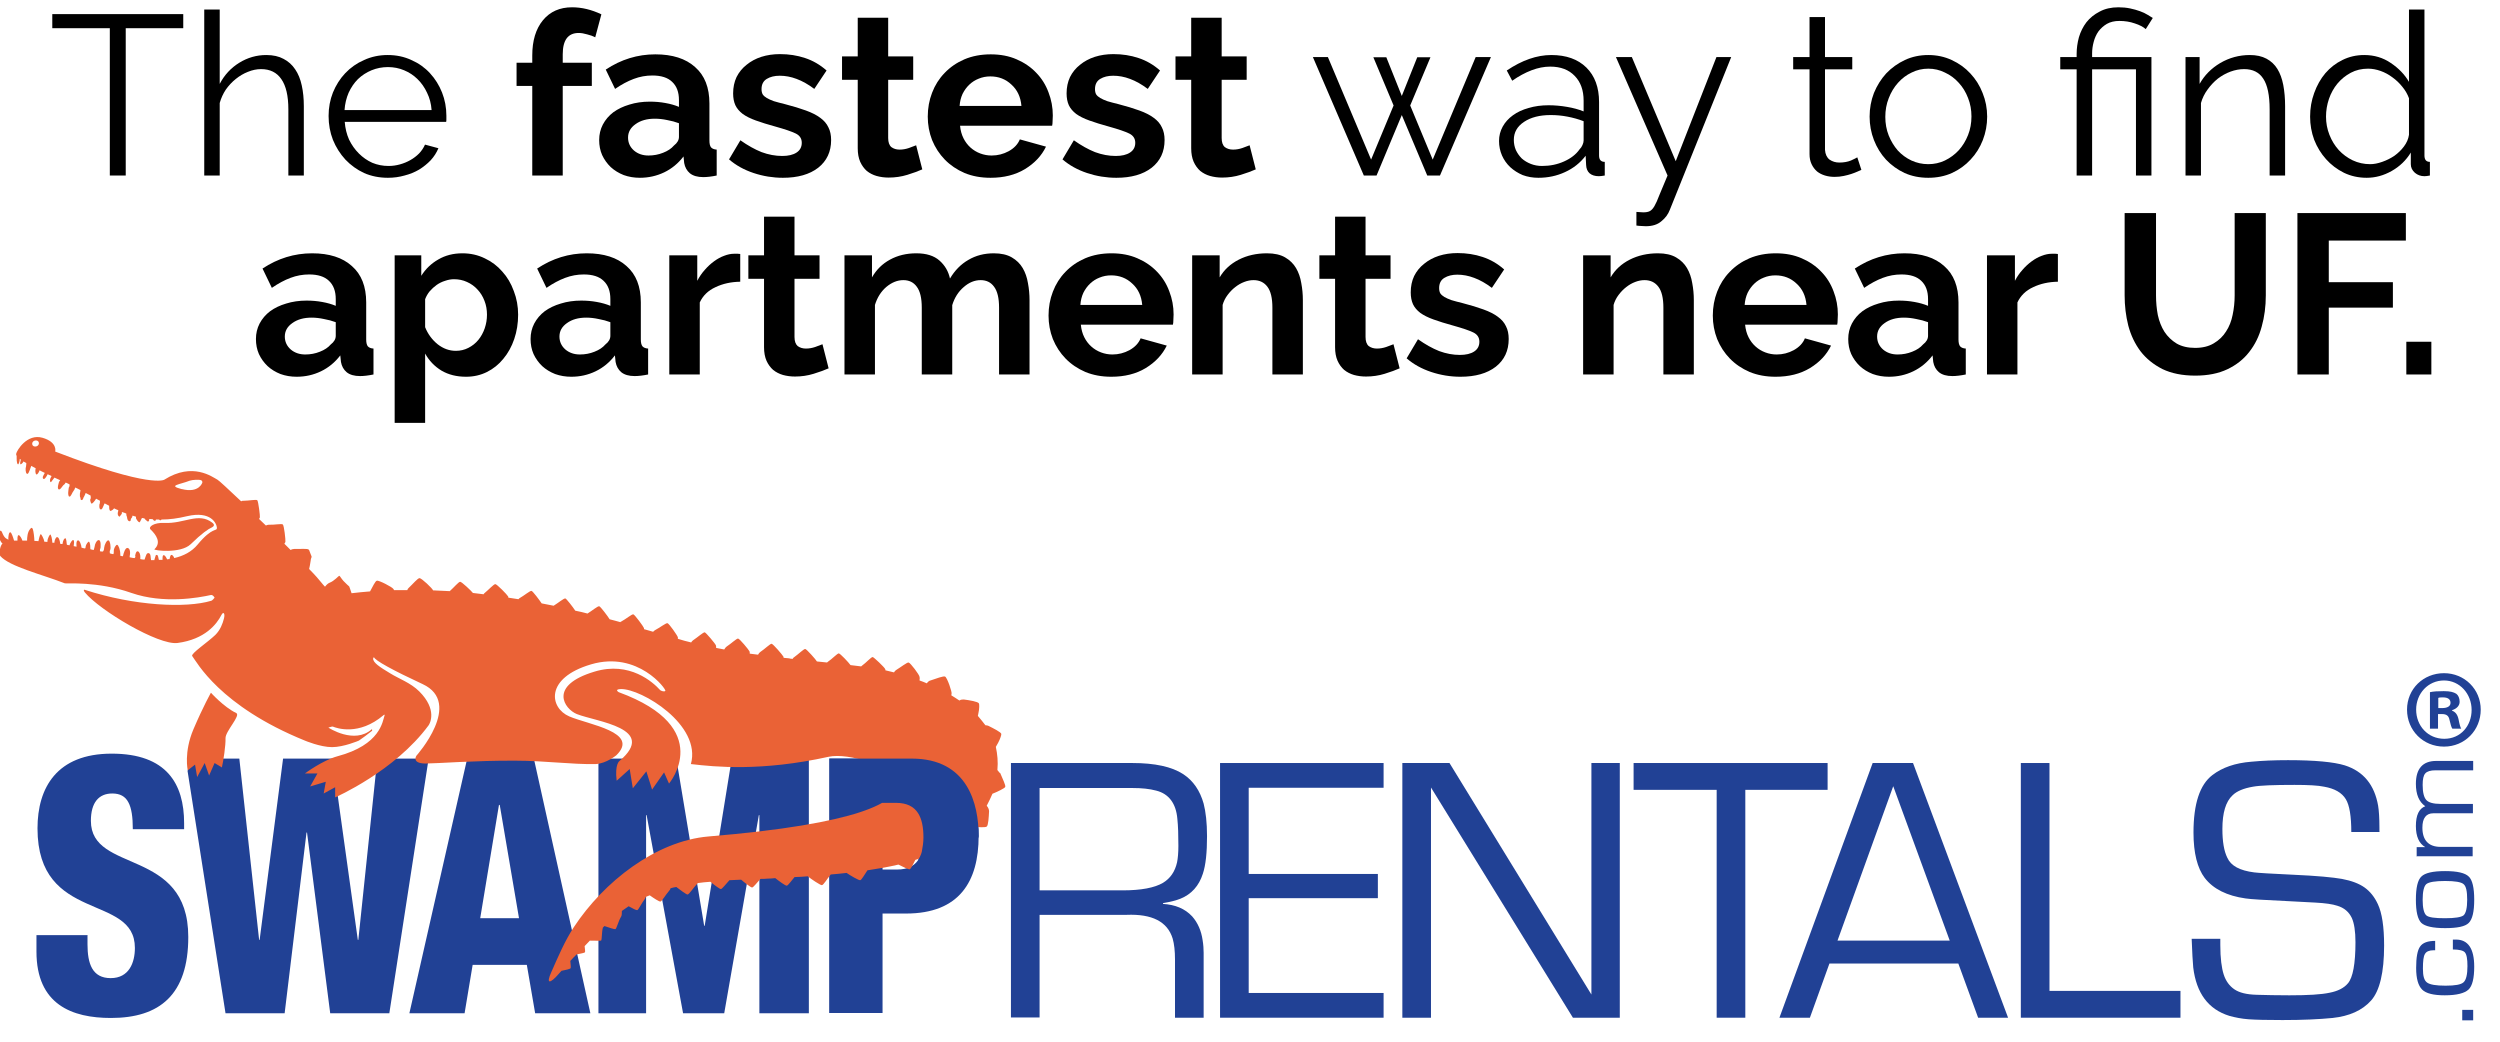
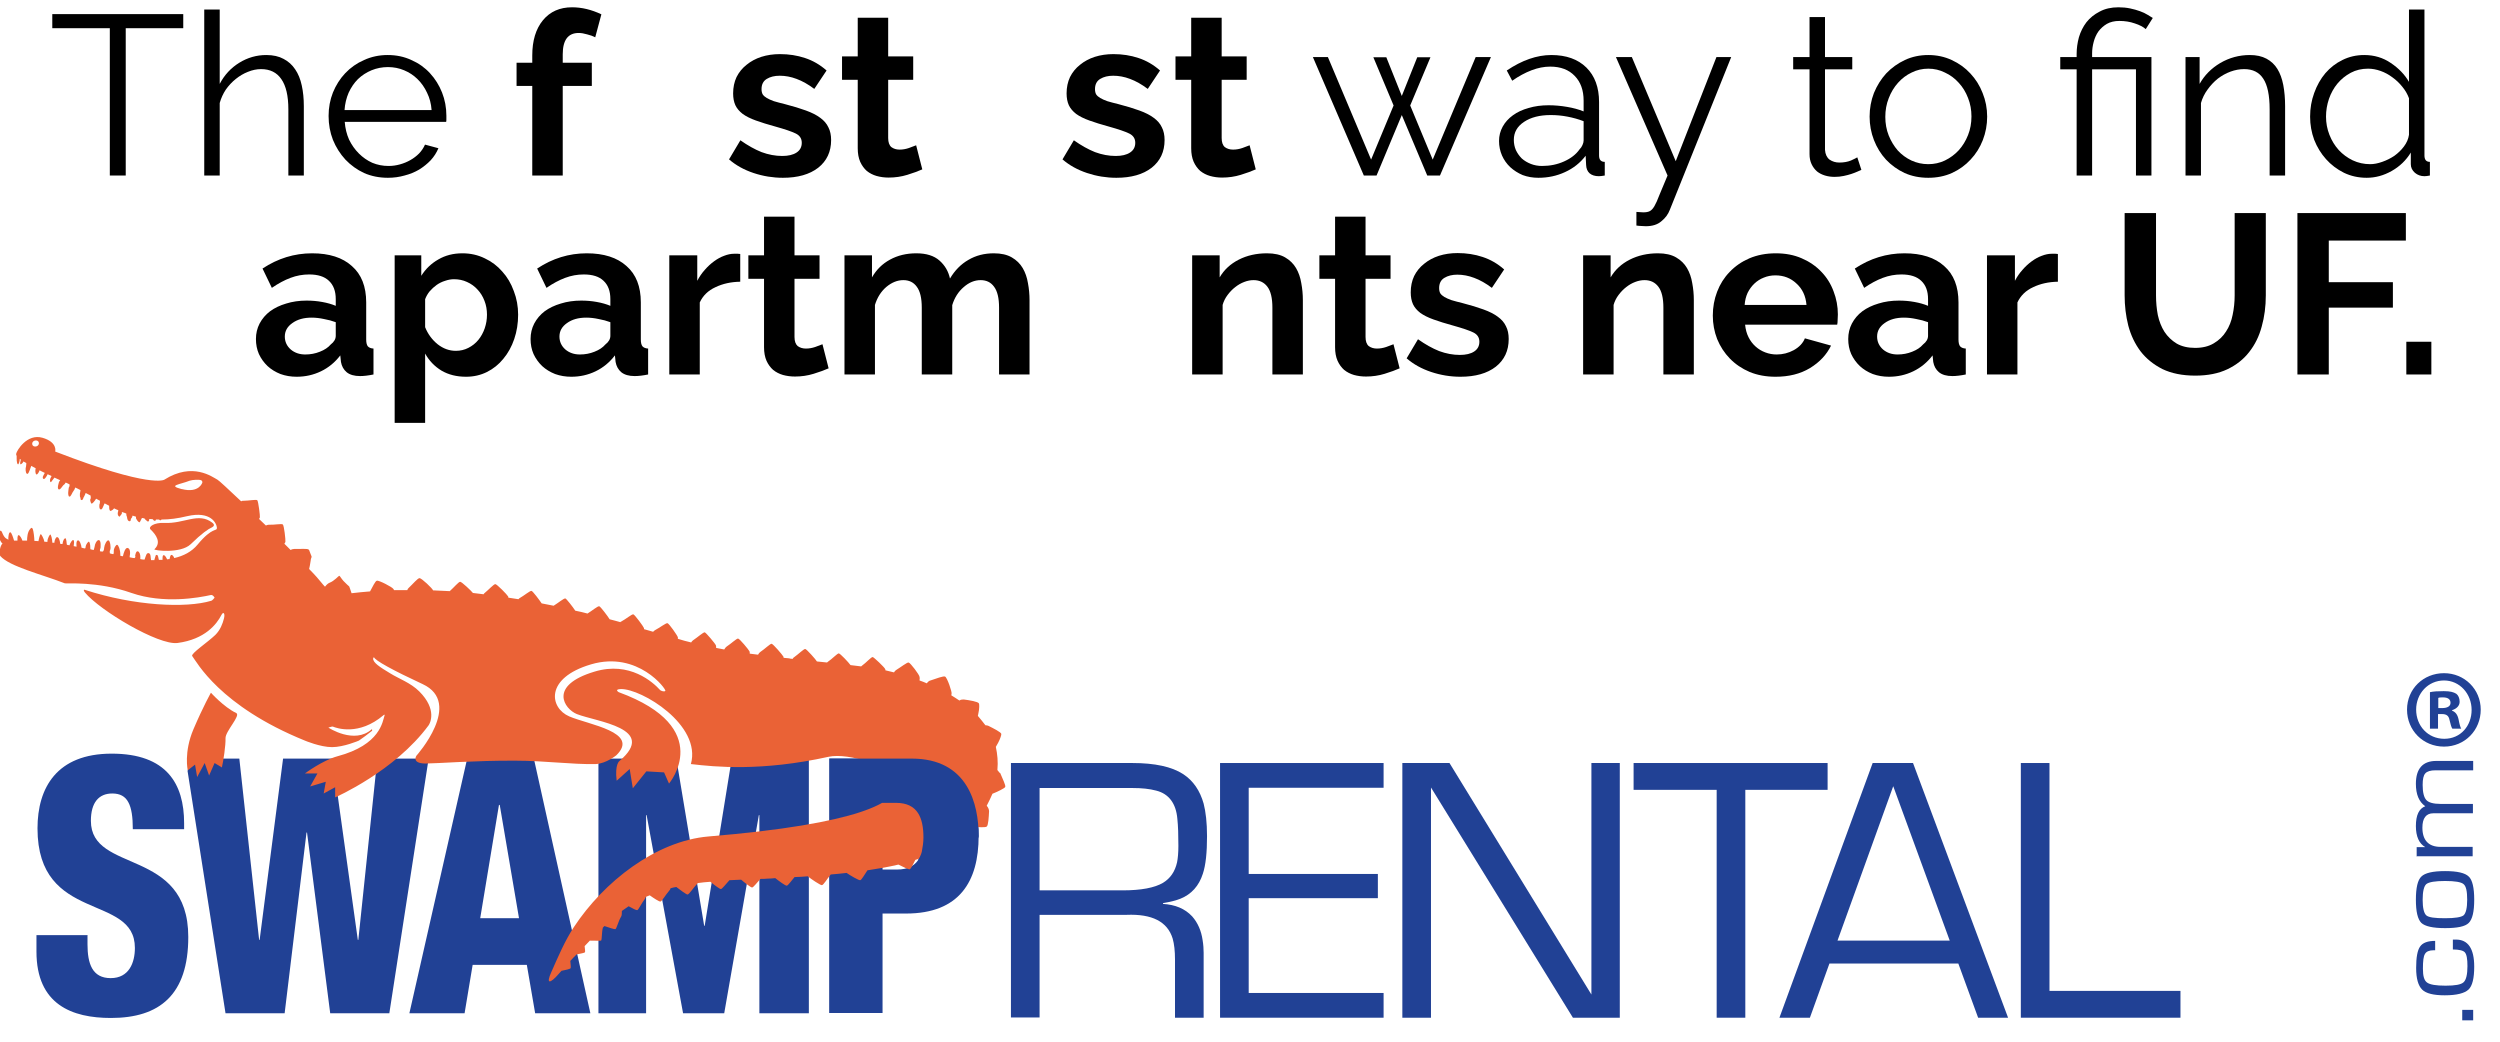
<svg xmlns="http://www.w3.org/2000/svg" width="96" height="40" viewBox="0 0 96 40" fill="none">
  <g clip-path="url(#clip0_1_2)">
    <path d="M3.36 35.92V36.26C3.36 37 3.54 37.56 4.25 37.56C4.96 37.56 5.18 36.96 5.18 36.4C5.18 34.29 1.44 35.47 1.44 31.81C1.44 30.25 2.18 28.94 4.29 28.94C6.4 28.94 7.07 30.1 7.07 31.61V31.84H5.1C5.1 31.37 5.05 31.03 4.93 30.81C4.81 30.58 4.61 30.47 4.31 30.47C3.8 30.47 3.49 30.81 3.49 31.52C3.49 33.56 7.23 32.53 7.23 35.98C7.23 38.2 6.13 39.09 4.26 39.09C2.77 39.09 1.4 38.58 1.4 36.54V35.91H3.37L3.36 35.92Z" fill="#214195" />
    <path d="M7.21 29.59L7.29 29.13H9.19L9.95 36.09H9.97L10.87 29.13H12.77L13.74 36.09H13.76L14.49 29.13H16.46L14.95 38.91H12.68L11.79 31.97H11.77L10.93 38.91H8.66L7.2 29.59H7.21Z" fill="#214195" />
    <path d="M17.94 29.13H20.5L22.67 38.91H20.55L20.23 37.05H18.15L17.84 38.91H15.72L17.94 29.13ZM19.18 30.91H19.16L18.44 35.26H19.93L19.19 30.91H19.18Z" fill="#214195" />
    <path d="M8.1 26.6C8.1 26.6 7.81 27.11 7.43 28C7.05 28.89 7.21 29.58 7.21 29.58L7.49 29.36L7.57 29.84L7.86 29.3L8.03 29.78L8.24 29.3L8.52 29.47C8.58 29.22 8.67 28.61 8.66 28.35C8.65 28.08 9.26 27.47 9.07 27.38C8.59 27.15 8.09 26.59 8.09 26.59L8.1 26.6Z" fill="#EA6236" />
    <path d="M22.97 29.13H25.97L27.04 35.55H27.06L28.1 29.13H31.06V38.91H29.16V31.3H29.14L27.81 38.91H26.23L24.83 31.3H24.81V38.91H22.98V29.13H22.97Z" fill="#214195" />
    <path d="M31.84 29.13H35.01C37.17 29.13 37.58 30.88 37.58 32.1C37.58 33.85 36.84 35.08 34.79 35.08H33.89V38.9H31.84V29.12V29.13ZM33.89 33.39H34.45C35.27 33.39 35.46 32.81 35.46 32.16C35.46 31.41 35.24 30.83 34.41 30.83H33.89V33.39Z" fill="#214195" />
    <path d="M5.78 20.33C5.68 20.23 5.92 20.06 6.31 20.08C7.07 20.12 7.62 19.66 8.15 20.07C8.2 20.11 8.27 20.18 8.14 20.25C8 20.31 7.75 20.48 7.32 20.9C6.93 21.27 5.88 21.14 5.93 21.09C6.21 20.83 5.99 20.53 5.78 20.33Z" fill="#EA6236" />
-     <path d="M38.37 29.66C38.37 29.66 38.33 29.6 38.3 29.57C38.33 29.25 38.3 28.96 38.24 28.68C38.27 28.63 38.3 28.58 38.33 28.52C38.41 28.37 38.46 28.21 38.45 28.18C38.43 28.11 38.15 27.97 37.95 27.87C37.92 27.86 37.89 27.85 37.84 27.85C37.75 27.73 37.65 27.61 37.55 27.49C37.55 27.46 37.57 27.43 37.57 27.39C37.61 27.22 37.61 27.04 37.59 27.01C37.55 26.94 37.23 26.89 37.01 26.86C36.96 26.86 36.9 26.86 36.84 26.9C36.74 26.83 36.64 26.77 36.53 26.7C36.53 26.68 36.54 26.66 36.54 26.65C36.57 26.59 36.37 26.01 36.29 25.98C36.23 25.95 35.94 26.06 35.73 26.13C35.68 26.14 35.63 26.18 35.59 26.24C35.5 26.2 35.4 26.16 35.31 26.13C35.32 26.06 35.32 26.01 35.31 25.99C35.31 25.92 34.96 25.45 34.89 25.44C34.83 25.43 34.59 25.62 34.41 25.73C34.38 25.75 34.35 25.78 34.33 25.82C34.22 25.79 34.11 25.77 34 25.74C34 25.72 34 25.7 33.99 25.69C33.97 25.63 33.55 25.23 33.51 25.23C33.45 25.23 33.26 25.45 33.09 25.57L33.07 25.59C32.96 25.58 32.82 25.56 32.66 25.54C32.59 25.44 32.26 25.09 32.21 25.09C32.15 25.09 31.96 25.3 31.78 25.42C31.78 25.42 31.77 25.43 31.76 25.44C31.63 25.43 31.5 25.41 31.37 25.4C31.34 25.34 30.97 24.92 30.92 24.92C30.86 24.92 30.66 25.12 30.49 25.24C30.47 25.25 30.45 25.27 30.44 25.3C30.38 25.3 30.33 25.29 30.3 25.28C30.23 25.28 30.16 25.26 30.09 25.26C30.09 25.24 30.09 25.22 30.08 25.21C30.05 25.15 29.69 24.73 29.63 24.72C29.57 24.72 29.37 24.92 29.19 25.04C29.16 25.06 29.13 25.1 29.11 25.14C29 25.13 28.9 25.11 28.79 25.1C28.79 25.05 28.79 25.02 28.78 25.01C28.75 24.95 28.4 24.52 28.34 24.52C28.28 24.52 28.07 24.72 27.9 24.83C27.87 24.85 27.84 24.89 27.81 24.94C27.71 24.92 27.6 24.9 27.5 24.88C27.5 24.83 27.5 24.8 27.49 24.78C27.47 24.72 27.11 24.29 27.06 24.28C27 24.28 26.79 24.47 26.61 24.59C26.59 24.61 26.56 24.63 26.54 24.67C26.36 24.63 26.19 24.58 26.03 24.53C26.03 24.5 26.03 24.47 26.03 24.47C26.01 24.4 25.69 23.94 25.63 23.93C25.57 23.92 25.34 24.1 25.15 24.2C25.13 24.21 25.1 24.24 25.08 24.26C24.96 24.23 24.85 24.19 24.73 24.16C24.73 24.14 24.73 24.13 24.73 24.12C24.71 24.06 24.38 23.61 24.32 23.59C24.26 23.58 24.04 23.77 23.85 23.87C23.84 23.87 23.83 23.88 23.82 23.89C23.69 23.85 23.55 23.82 23.41 23.78C23.35 23.68 23.06 23.29 23.01 23.28C22.95 23.27 22.74 23.45 22.56 23.56C22.41 23.52 22.25 23.48 22.09 23.45C22 23.31 21.75 22.99 21.71 22.98C21.65 22.97 21.44 23.15 21.26 23.26C21.11 23.23 20.95 23.2 20.8 23.17C20.72 23.05 20.46 22.7 20.41 22.69C20.35 22.68 20.13 22.87 19.95 22.97C19.94 22.98 19.92 22.99 19.91 23.01C19.78 22.99 19.65 22.97 19.52 22.95C19.52 22.93 19.52 22.91 19.51 22.9C19.48 22.84 19.08 22.43 19.02 22.43C18.96 22.43 18.76 22.65 18.6 22.78C18.59 22.79 18.58 22.8 18.57 22.82C18.43 22.8 18.3 22.79 18.16 22.77C18.1 22.69 17.73 22.34 17.67 22.34C17.61 22.34 17.43 22.56 17.27 22.7C17.06 22.69 16.85 22.68 16.63 22.67C16.61 22.6 16.19 22.2 16.11 22.2C16.04 22.2 15.85 22.43 15.69 22.58C15.67 22.6 15.65 22.62 15.64 22.66C15.47 22.66 15.3 22.66 15.13 22.66C15.12 22.63 15.11 22.62 15.1 22.61C15.07 22.55 14.54 22.27 14.47 22.3C14.41 22.31 14.31 22.53 14.21 22.71C13.97 22.73 13.74 22.75 13.5 22.78C13.46 22.65 13.42 22.55 13.41 22.52C13.39 22.5 13.28 22.41 13.19 22.31C13.1 22.21 13.05 22.11 13.03 22.11C13 22.11 12.84 22.31 12.65 22.38C12.6 22.4 12.54 22.45 12.48 22.53C12.43 22.48 12.39 22.43 12.34 22.37C12.26 22.27 12.1 22.08 11.87 21.85C11.88 21.82 11.91 21.67 11.93 21.53C11.93 21.5 11.94 21.46 11.95 21.43C11.95 21.39 12 21.43 11.93 21.28C11.88 21.16 11.88 21.13 11.86 21.11C11.81 21.05 11.51 21.09 11.3 21.08C11.26 21.08 11.21 21.09 11.16 21.12C11.08 21.04 11 20.96 10.92 20.88C10.95 20.84 10.96 20.81 10.96 20.8C10.97 20.74 10.91 20.18 10.86 20.14C10.82 20.1 10.53 20.16 10.32 20.15C10.29 20.15 10.25 20.16 10.21 20.18C10.12 20.1 10.04 20.01 9.95 19.93C9.96 19.9 9.97 19.88 9.98 19.87C9.99 19.81 9.92 19.25 9.88 19.21C9.84 19.17 9.55 19.23 9.34 19.23C9.31 19.23 9.29 19.23 9.26 19.25C8.77 18.79 8.41 18.45 8.35 18.42C8.16 18.32 7.4 17.73 6.31 18.42C6.31 18.42 5.81 18.77 2.12 17.34C2.12 17.34 2.22 16.98 1.63 16.81C1.04 16.64 0.64 17.3 0.62 17.43C0.62 17.45 0.62 17.48 0.64 17.51C0.64 17.59 0.63 17.8 0.69 17.83C0.71 17.85 0.76 17.72 0.76 17.62C0.77 17.62 0.78 17.64 0.8 17.65C0.78 17.72 0.76 17.82 0.79 17.83C0.81 17.83 0.88 17.78 0.9 17.72C0.93 17.74 0.97 17.76 1.01 17.78C1.01 17.81 1.01 17.84 1 17.91C0.97 17.99 0.98 18.16 1.03 18.19C1.08 18.22 1.11 18.15 1.2 17.89C1.25 17.92 1.31 17.95 1.37 17.98C1.35 18.06 1.35 18.19 1.4 18.22C1.43 18.23 1.49 18.15 1.52 18.06C1.58 18.09 1.65 18.13 1.72 18.16C1.68 18.24 1.6 18.34 1.67 18.39C1.71 18.42 1.78 18.31 1.83 18.21C1.88 18.23 1.93 18.26 1.98 18.28C1.95 18.33 1.91 18.41 1.92 18.47C1.94 18.55 1.97 18.5 1.97 18.5C1.97 18.5 2.04 18.41 2.09 18.34L2.31 18.44L2.27 18.5C2.27 18.5 2.18 18.75 2.25 18.79C2.32 18.83 2.4 18.64 2.46 18.61C2.48 18.6 2.5 18.57 2.52 18.53C2.54 18.53 2.55 18.55 2.57 18.55C2.6 18.57 2.64 18.58 2.67 18.6C2.67 18.61 2.67 18.62 2.67 18.63C2.68 18.65 2.65 18.72 2.64 18.73C2.64 18.73 2.61 18.93 2.62 18.98C2.64 19.03 2.62 19.06 2.67 19.07C2.71 19.07 2.74 18.99 2.75 18.98C2.76 18.96 2.81 18.86 2.83 18.84C2.84 18.84 2.87 18.78 2.89 18.72C2.96 18.75 3.03 18.79 3.09 18.82C3.09 18.88 3.07 18.93 3.07 18.94C3.07 18.94 3.06 19.07 3.08 19.1C3.11 19.12 3.07 19.18 3.12 19.2C3.18 19.22 3.2 19.13 3.2 19.12C3.2 19.12 3.26 19.02 3.29 18.93C3.35 18.96 3.42 19 3.48 19.03V19.05C3.5 19.12 3.47 19.19 3.46 19.19C3.46 19.19 3.48 19.33 3.52 19.34C3.55 19.34 3.64 19.24 3.69 19.15C3.74 19.18 3.79 19.2 3.84 19.23C3.84 19.3 3.83 19.36 3.82 19.36C3.82 19.36 3.79 19.53 3.86 19.56C3.92 19.59 3.96 19.45 3.99 19.39C3.99 19.37 4.01 19.35 4.02 19.33C4.08 19.36 4.13 19.39 4.19 19.42C4.19 19.49 4.19 19.58 4.23 19.62C4.23 19.62 4.31 19.62 4.38 19.52C4.43 19.55 4.49 19.57 4.54 19.59C4.54 19.59 4.54 19.61 4.54 19.62C4.52 19.68 4.51 19.75 4.54 19.8C4.58 19.85 4.59 19.84 4.59 19.84C4.59 19.84 4.67 19.75 4.68 19.72V19.66C4.75 19.68 4.8 19.7 4.85 19.72C4.85 19.75 4.85 19.8 4.87 19.83C4.89 19.87 4.87 19.97 4.95 20.01C4.95 20.01 5.01 20.04 5.02 19.97C5.02 19.91 5.07 19.87 5.07 19.87C5.07 19.87 5.08 19.84 5.09 19.8C5.13 19.81 5.18 19.83 5.22 19.84C5.23 19.89 5.22 19.9 5.22 19.9C5.22 19.9 5.27 20 5.31 20.03C5.34 20.05 5.35 20.08 5.38 20.03C5.4 20 5.43 19.93 5.45 19.89C5.48 19.89 5.51 19.9 5.55 19.91C5.56 19.93 5.59 19.97 5.65 20.01C5.65 20.01 5.7 20.07 5.73 19.97V19.93C5.78 19.93 5.82 19.93 5.87 19.94C5.89 19.98 5.92 20 5.95 20C5.97 20 5.98 19.98 5.99 19.95C6.03 19.95 6.07 19.95 6.11 19.95C6.12 19.97 6.14 19.98 6.16 19.98C6.18 19.98 6.19 19.97 6.2 19.95C6.5 19.95 6.82 19.91 7.19 19.82C8.1 19.61 8.32 20.1 8.33 20.27C8.33 20.42 8.17 20.21 7.59 20.91C7.36 21.19 7.04 21.35 6.69 21.43C6.68 21.39 6.63 21.3 6.58 21.31C6.54 21.31 6.52 21.42 6.51 21.47C6.48 21.47 6.45 21.47 6.42 21.48C6.34 21.32 6.31 21.32 6.28 21.32C6.25 21.32 6.24 21.36 6.24 21.5C6.19 21.5 6.15 21.5 6.1 21.5C6.08 21.42 6.07 21.3 6.02 21.31C5.97 21.31 5.99 21.3 5.93 21.49V21.51C5.93 21.51 5.84 21.51 5.8 21.51C5.78 21.42 5.8 21.26 5.71 21.24C5.62 21.23 5.61 21.33 5.55 21.49C5.5 21.49 5.44 21.48 5.39 21.47C5.39 21.45 5.38 21.43 5.39 21.4C5.39 21.29 5.36 21.19 5.29 21.17C5.22 21.15 5.19 21.33 5.19 21.34C5.19 21.35 5.22 21.38 5.17 21.43C5.1 21.43 5.04 21.41 4.98 21.4C4.98 21.39 4.98 21.37 4.98 21.36C5 21.28 5.02 21.05 4.89 21.04C4.81 21.04 4.75 21.22 4.72 21.36C4.69 21.36 4.65 21.35 4.62 21.34C4.62 21.33 4.62 21.31 4.62 21.3C4.62 21.1 4.55 20.94 4.5 20.92C4.45 20.91 4.36 21.07 4.37 21.16C4.37 21.22 4.37 21.26 4.35 21.28C4.31 21.28 4.27 21.26 4.22 21.25C4.22 21.22 4.2 21.18 4.23 21.12C4.27 21.04 4.23 20.77 4.17 20.75C4.1 20.73 4.01 20.92 4 21.03C4 21.14 3.95 21.18 3.95 21.18C3.95 21.18 3.88 21.18 3.84 21.17C3.83 21.1 3.85 21.06 3.86 21.04C3.86 21.02 3.89 20.76 3.8 20.74C3.71 20.72 3.63 20.94 3.64 20.96C3.64 20.98 3.61 21.08 3.6 21.12C3.56 21.12 3.52 21.1 3.47 21.09C3.47 20.85 3.43 20.8 3.41 20.8C3.38 20.8 3.3 20.91 3.29 20.98C3.29 21 3.29 21.03 3.27 21.06C3.22 21.06 3.18 21.04 3.13 21.03C3.13 20.95 3.06 20.73 2.99 20.75C2.91 20.77 2.94 20.98 2.94 20.98C2.94 20.98 2.94 20.98 2.94 20.99C2.9 20.99 2.86 20.98 2.83 20.97C2.84 20.89 2.86 20.77 2.82 20.74C2.77 20.71 2.69 20.88 2.69 20.88C2.69 20.88 2.68 20.91 2.67 20.94L2.57 20.92C2.57 20.92 2.55 20.82 2.55 20.77C2.53 20.64 2.5 20.67 2.5 20.67C2.42 20.71 2.41 20.85 2.4 20.89C2.37 20.89 2.34 20.89 2.31 20.88C2.31 20.8 2.27 20.68 2.24 20.65C2.2 20.61 2.17 20.63 2.17 20.63C2.11 20.69 2.09 20.78 2.09 20.84C2.06 20.84 2.04 20.84 2.01 20.84C2.01 20.73 1.96 20.49 1.92 20.53C1.92 20.53 1.82 20.65 1.82 20.81C1.78 20.81 1.74 20.8 1.7 20.8C1.69 20.68 1.58 20.51 1.57 20.51C1.55 20.51 1.52 20.57 1.48 20.76V20.78C1.42 20.78 1.37 20.77 1.32 20.77C1.32 20.65 1.29 20.4 1.26 20.32C1.22 20.22 1.17 20.3 1.17 20.3C1.05 20.42 1.04 20.65 1.04 20.76C0.98 20.76 0.92 20.76 0.86 20.76C0.84 20.69 0.77 20.56 0.72 20.55C0.66 20.54 0.67 20.72 0.67 20.72C0.67 20.73 0.67 20.75 0.67 20.76C0.62 20.76 0.58 20.76 0.54 20.76C0.5 20.62 0.44 20.45 0.4 20.44C0.33 20.42 0.32 20.65 0.32 20.65C0.32 20.66 0.32 20.69 0.32 20.73C0.3 20.71 0.28 20.7 0.28 20.7C0.28 20.7 0.18 20.68 0.1 20.49C0.03 20.3 -0.01 20.41 -0.01 20.41C-0.1 20.7 0.09 20.87 0.09 20.87H0.1C-9.20147e-06 20.94 -0.05 21.28 0.01 21.35C0.37 21.76 1.62 22.06 2.49 22.4C2.53 22.42 3.75 22.31 5.05 22.77C6.29 23.2 7.64 22.95 8.09 22.85C8.18 22.83 8.24 22.95 8.24 22.95C8.24 22.95 8.16 23.06 8.11 23.07C7.15 23.36 5.16 23.27 3.26 22.65C3.2 22.63 3.21 22.69 3.26 22.75C3.83 23.44 6.09 24.79 6.82 24.69C7.87 24.55 8.32 23.97 8.5 23.62C8.58 23.46 8.65 23.56 8.6 23.75C8.55 23.95 8.46 24.19 8.27 24.38C7.98 24.66 7.32 25.1 7.38 25.19C7.55 25.41 8.43 27.11 11.71 28.44C11.71 28.44 12.3 28.69 12.75 28.69C13.2 28.69 13.78 28.44 13.78 28.44C13.93 28.34 14.1 28.21 14.29 28.06C14.29 28.05 14.29 27.99 14.28 28C13.61 28.6 12.61 27.94 12.61 27.94C12.61 27.94 12.76 27.89 12.78 27.9C12.92 27.96 13.78 28.27 14.73 27.46C14.75 27.44 14.78 27.44 14.77 27.46C14.69 27.71 14.61 28.6 12.96 29.04C12.38 29.2 11.71 29.7 11.71 29.7H12.19L11.91 30.2L12.51 30.02L12.43 30.47L12.87 30.23V30.62C12.87 30.62 15.16 29.62 16.46 27.85C16.51 27.78 16.8 27.25 16.1 26.55C15.77 26.22 15.31 26.06 14.99 25.86C14.59 25.62 14.31 25.44 14.33 25.28L14.36 25.23C14.37 25.35 15.13 25.76 16.23 26.27C17.8 27 15.99 29.02 15.99 29.02C15.99 29.02 15.79 29.31 16.33 29.32C16.73 29.32 18.27 29.2 19.8 29.21C20.91 29.21 21.96 29.36 22.88 29.34C23.28 29.32 23.67 29 23.67 29C24.58 28.11 22.6 27.83 21.86 27.51C21.11 27.19 20.9 26.04 22.7 25.51C24.5 24.98 25.6 26.48 25.55 26.53C25.5 26.58 25.37 26.52 25.35 26.5C25.08 26.2 24.18 25.38 22.83 25.79C21.03 26.33 21.68 27.23 22.15 27.42C22.91 27.72 25.27 27.96 23.79 29.22C23.79 29.22 23.6 29.34 23.68 29.98L24.18 29.53L24.3 30.27L24.82 29.62L25.04 30.32L25.5 29.66L25.69 30.09C25.69 30.09 27.5 27.95 23.76 26.58C23.76 26.58 23.57 26.47 23.84 26.46C24.62 26.44 26.95 27.83 26.53 29.34C27.47 29.45 29.23 29.63 31.82 29.06C33.33 28.73 38.77 31.16 27.21 32.12C25.19 32.29 23.18 33.86 22.03 35.61C21.69 36.13 21.43 36.74 21.17 37.33C20.96 37.79 21.11 37.8 21.47 37.38C21.5 37.35 21.53 37.31 21.56 37.28C21.72 37.25 21.89 37.21 21.91 37.18C21.93 37.15 21.91 37.04 21.9 36.9C21.98 36.81 22.06 36.73 22.14 36.65C22.29 36.62 22.45 36.59 22.46 36.57C22.48 36.55 22.46 36.45 22.45 36.33C22.52 36.26 22.58 36.19 22.65 36.12C22.83 36.12 23.06 36.13 23.08 36.12C23.12 36.09 23.1 35.82 23.15 35.62C23.17 35.6 23.19 35.58 23.21 35.56C23.38 35.62 23.6 35.69 23.63 35.68C23.68 35.66 23.74 35.38 23.85 35.2C23.88 35.15 23.88 35.07 23.88 34.98C23.97 34.92 24.05 34.86 24.14 34.8C24.28 34.88 24.44 34.96 24.47 34.95C24.52 34.94 24.64 34.67 24.77 34.51C24.78 34.49 24.79 34.47 24.8 34.44C24.85 34.42 24.9 34.4 24.95 34.38C25.1 34.49 25.32 34.63 25.36 34.62C25.41 34.62 25.56 34.36 25.7 34.2C25.72 34.18 25.74 34.15 25.75 34.11C25.82 34.09 25.89 34.07 25.97 34.06C26.12 34.18 26.36 34.35 26.4 34.35C26.46 34.35 26.62 34.1 26.76 33.95C26.77 33.95 26.78 33.93 26.79 33.91C26.95 33.89 27.11 33.87 27.28 33.86C27.42 33.98 27.64 34.14 27.68 34.14C27.73 34.14 27.87 33.95 28.01 33.8C28.16 33.8 28.31 33.78 28.46 33.78C28.6 33.9 28.83 34.08 28.88 34.08C28.93 34.08 29.07 33.89 29.2 33.75C29.29 33.75 29.38 33.75 29.46 33.74C29.56 33.74 29.67 33.73 29.77 33.72C29.92 33.84 30.17 34.02 30.21 34.01C30.26 34.01 30.38 33.83 30.51 33.68C30.68 33.68 30.85 33.66 31.02 33.65C31.12 33.74 31.51 34 31.56 33.99C31.62 33.99 31.76 33.75 31.9 33.58C32.1 33.56 32.3 33.55 32.51 33.52C32.65 33.62 32.98 33.81 33.03 33.8C33.08 33.8 33.2 33.58 33.31 33.42C33.72 33.36 34.12 33.29 34.5 33.2C34.67 33.29 34.89 33.39 34.93 33.38C34.98 33.37 35.06 33.19 35.15 33.02C35.35 32.96 35.55 32.89 35.74 32.81C35.76 32.85 35.78 32.88 35.79 32.89C35.84 32.94 36.38 33.13 36.44 33.1C36.5 33.08 36.58 32.79 36.67 32.59C36.7 32.53 36.69 32.44 36.67 32.33C36.93 32.16 37.16 31.96 37.36 31.74C37.56 31.77 37.85 31.78 37.89 31.74C37.95 31.7 37.97 31.38 37.98 31.15C37.98 31.09 37.95 31.01 37.89 30.94C37.97 30.78 38.05 30.63 38.11 30.48C38.29 30.41 38.58 30.27 38.6 30.22C38.63 30.16 38.49 29.89 38.41 29.69L38.37 29.66ZM1.4 17.14C1.33 17.16 1.26 17.14 1.24 17.07C1.22 17.01 1.26 16.94 1.33 16.92C1.4 16.9 1.47 16.92 1.49 16.99C1.51 17.05 1.47 17.12 1.4 17.14ZM6.97 18.78C6.43 18.64 6.9 18.61 7.28 18.46C7.4 18.42 7.65 18.41 7.72 18.44C7.77 18.46 7.77 18.5 7.77 18.53C7.77 18.53 7.65 18.95 6.98 18.78H6.97Z" fill="#EA6236" />
+     <path d="M38.37 29.66C38.37 29.66 38.33 29.6 38.3 29.57C38.33 29.25 38.3 28.96 38.24 28.68C38.27 28.63 38.3 28.58 38.33 28.52C38.41 28.37 38.46 28.21 38.45 28.18C38.43 28.11 38.15 27.97 37.95 27.87C37.92 27.86 37.89 27.85 37.84 27.85C37.75 27.73 37.65 27.61 37.55 27.49C37.55 27.46 37.57 27.43 37.57 27.39C37.61 27.22 37.61 27.04 37.59 27.01C37.55 26.94 37.23 26.89 37.01 26.86C36.96 26.86 36.9 26.86 36.84 26.9C36.74 26.83 36.64 26.77 36.53 26.7C36.53 26.68 36.54 26.66 36.54 26.65C36.57 26.59 36.37 26.01 36.29 25.98C36.23 25.95 35.94 26.06 35.73 26.13C35.68 26.14 35.63 26.18 35.59 26.24C35.5 26.2 35.4 26.16 35.31 26.13C35.32 26.06 35.32 26.01 35.31 25.99C35.31 25.92 34.96 25.45 34.89 25.44C34.83 25.43 34.59 25.62 34.41 25.73C34.38 25.75 34.35 25.78 34.33 25.82C34.22 25.79 34.11 25.77 34 25.74C34 25.72 34 25.7 33.99 25.69C33.97 25.63 33.55 25.23 33.51 25.23C33.45 25.23 33.26 25.45 33.09 25.57L33.07 25.59C32.96 25.58 32.82 25.56 32.66 25.54C32.59 25.44 32.26 25.09 32.21 25.09C32.15 25.09 31.96 25.3 31.78 25.42C31.78 25.42 31.77 25.43 31.76 25.44C31.63 25.43 31.5 25.41 31.37 25.4C31.34 25.34 30.97 24.92 30.92 24.92C30.86 24.92 30.66 25.12 30.49 25.24C30.47 25.25 30.45 25.27 30.44 25.3C30.38 25.3 30.33 25.29 30.3 25.28C30.23 25.28 30.16 25.26 30.09 25.26C30.09 25.24 30.09 25.22 30.08 25.21C30.05 25.15 29.69 24.73 29.63 24.72C29.57 24.72 29.37 24.92 29.19 25.04C29.16 25.06 29.13 25.1 29.11 25.14C29 25.13 28.9 25.11 28.79 25.1C28.79 25.05 28.79 25.02 28.78 25.01C28.75 24.95 28.4 24.52 28.34 24.52C28.28 24.52 28.07 24.72 27.9 24.83C27.87 24.85 27.84 24.89 27.81 24.94C27.71 24.92 27.6 24.9 27.5 24.88C27.5 24.83 27.5 24.8 27.49 24.78C27.47 24.72 27.11 24.29 27.06 24.28C27 24.28 26.79 24.47 26.61 24.59C26.59 24.61 26.56 24.63 26.54 24.67C26.36 24.63 26.19 24.58 26.03 24.53C26.03 24.5 26.03 24.47 26.03 24.47C26.01 24.4 25.69 23.94 25.63 23.93C25.57 23.92 25.34 24.1 25.15 24.2C25.13 24.21 25.1 24.24 25.08 24.26C24.96 24.23 24.85 24.19 24.73 24.16C24.73 24.14 24.73 24.13 24.73 24.12C24.71 24.06 24.38 23.61 24.32 23.59C24.26 23.58 24.04 23.77 23.85 23.87C23.84 23.87 23.83 23.88 23.82 23.89C23.69 23.85 23.55 23.82 23.41 23.78C23.35 23.68 23.06 23.29 23.01 23.28C22.95 23.27 22.74 23.45 22.56 23.56C22.41 23.52 22.25 23.48 22.09 23.45C22 23.31 21.75 22.99 21.71 22.98C21.65 22.97 21.44 23.15 21.26 23.26C21.11 23.23 20.95 23.2 20.8 23.17C20.72 23.05 20.46 22.7 20.41 22.69C20.35 22.68 20.13 22.87 19.95 22.97C19.94 22.98 19.92 22.99 19.91 23.01C19.78 22.99 19.65 22.97 19.52 22.95C19.52 22.93 19.52 22.91 19.51 22.9C19.48 22.84 19.08 22.43 19.02 22.43C18.96 22.43 18.76 22.65 18.6 22.78C18.59 22.79 18.58 22.8 18.57 22.82C18.43 22.8 18.3 22.79 18.16 22.77C18.1 22.69 17.73 22.34 17.67 22.34C17.61 22.34 17.43 22.56 17.27 22.7C17.06 22.69 16.85 22.68 16.63 22.67C16.61 22.6 16.19 22.2 16.11 22.2C16.04 22.2 15.85 22.43 15.69 22.58C15.67 22.6 15.65 22.62 15.64 22.66C15.47 22.66 15.3 22.66 15.13 22.66C15.12 22.63 15.11 22.62 15.1 22.61C15.07 22.55 14.54 22.27 14.47 22.3C14.41 22.31 14.31 22.53 14.21 22.71C13.97 22.73 13.74 22.75 13.5 22.78C13.46 22.65 13.42 22.55 13.41 22.52C13.39 22.5 13.28 22.41 13.19 22.31C13.1 22.21 13.05 22.11 13.03 22.11C13 22.11 12.84 22.31 12.65 22.38C12.6 22.4 12.54 22.45 12.48 22.53C12.43 22.48 12.39 22.43 12.34 22.37C12.26 22.27 12.1 22.08 11.87 21.85C11.88 21.82 11.91 21.67 11.93 21.53C11.93 21.5 11.94 21.46 11.95 21.43C11.95 21.39 12 21.43 11.93 21.28C11.88 21.16 11.88 21.13 11.86 21.11C11.81 21.05 11.51 21.09 11.3 21.08C11.26 21.08 11.21 21.09 11.16 21.12C11.08 21.04 11 20.96 10.92 20.88C10.95 20.84 10.96 20.81 10.96 20.8C10.97 20.74 10.91 20.18 10.86 20.14C10.82 20.1 10.53 20.16 10.32 20.15C10.29 20.15 10.25 20.16 10.21 20.18C10.12 20.1 10.04 20.01 9.95 19.93C9.96 19.9 9.97 19.88 9.98 19.87C9.99 19.81 9.92 19.25 9.88 19.21C9.84 19.17 9.55 19.23 9.34 19.23C9.31 19.23 9.29 19.23 9.26 19.25C8.77 18.79 8.41 18.45 8.35 18.42C8.16 18.32 7.4 17.73 6.31 18.42C6.31 18.42 5.81 18.77 2.12 17.34C2.12 17.34 2.22 16.98 1.63 16.81C1.04 16.64 0.64 17.3 0.62 17.43C0.62 17.45 0.62 17.48 0.64 17.51C0.64 17.59 0.63 17.8 0.69 17.83C0.71 17.85 0.76 17.72 0.76 17.62C0.77 17.62 0.78 17.64 0.8 17.65C0.78 17.72 0.76 17.82 0.79 17.83C0.81 17.83 0.88 17.78 0.9 17.72C0.93 17.74 0.97 17.76 1.01 17.78C1.01 17.81 1.01 17.84 1 17.91C0.97 17.99 0.98 18.16 1.03 18.19C1.08 18.22 1.11 18.15 1.2 17.89C1.25 17.92 1.31 17.95 1.37 17.98C1.35 18.06 1.35 18.19 1.4 18.22C1.43 18.23 1.49 18.15 1.52 18.06C1.58 18.09 1.65 18.13 1.72 18.16C1.68 18.24 1.6 18.34 1.67 18.39C1.71 18.42 1.78 18.31 1.83 18.21C1.88 18.23 1.93 18.26 1.98 18.28C1.95 18.33 1.91 18.41 1.92 18.47C1.94 18.55 1.97 18.5 1.97 18.5C1.97 18.5 2.04 18.41 2.09 18.34L2.31 18.44L2.27 18.5C2.27 18.5 2.18 18.75 2.25 18.79C2.32 18.83 2.4 18.64 2.46 18.61C2.48 18.6 2.5 18.57 2.52 18.53C2.54 18.53 2.55 18.55 2.57 18.55C2.6 18.57 2.64 18.58 2.67 18.6C2.67 18.61 2.67 18.62 2.67 18.63C2.68 18.65 2.65 18.72 2.64 18.73C2.64 18.73 2.61 18.93 2.62 18.98C2.64 19.03 2.62 19.06 2.67 19.07C2.71 19.07 2.74 18.99 2.75 18.98C2.76 18.96 2.81 18.86 2.83 18.84C2.84 18.84 2.87 18.78 2.89 18.72C2.96 18.75 3.03 18.79 3.09 18.82C3.09 18.88 3.07 18.93 3.07 18.94C3.07 18.94 3.06 19.07 3.08 19.1C3.11 19.12 3.07 19.18 3.12 19.2C3.18 19.22 3.2 19.13 3.2 19.12C3.2 19.12 3.26 19.02 3.29 18.93C3.35 18.96 3.42 19 3.48 19.03V19.05C3.5 19.12 3.47 19.19 3.46 19.19C3.46 19.19 3.48 19.33 3.52 19.34C3.55 19.34 3.64 19.24 3.69 19.15C3.74 19.18 3.79 19.2 3.84 19.23C3.84 19.3 3.83 19.36 3.82 19.36C3.82 19.36 3.79 19.53 3.86 19.56C3.92 19.59 3.96 19.45 3.99 19.39C3.99 19.37 4.01 19.35 4.02 19.33C4.08 19.36 4.13 19.39 4.19 19.42C4.19 19.49 4.19 19.58 4.23 19.62C4.23 19.62 4.31 19.62 4.38 19.52C4.43 19.55 4.49 19.57 4.54 19.59C4.54 19.59 4.54 19.61 4.54 19.62C4.52 19.68 4.51 19.75 4.54 19.8C4.58 19.85 4.59 19.84 4.59 19.84C4.59 19.84 4.67 19.75 4.68 19.72V19.66C4.75 19.68 4.8 19.7 4.85 19.72C4.85 19.75 4.85 19.8 4.87 19.83C4.89 19.87 4.87 19.97 4.95 20.01C4.95 20.01 5.01 20.04 5.02 19.97C5.02 19.91 5.07 19.87 5.07 19.87C5.07 19.87 5.08 19.84 5.09 19.8C5.13 19.81 5.18 19.83 5.22 19.84C5.23 19.89 5.22 19.9 5.22 19.9C5.22 19.9 5.27 20 5.31 20.03C5.34 20.05 5.35 20.08 5.38 20.03C5.4 20 5.43 19.93 5.45 19.89C5.48 19.89 5.51 19.9 5.55 19.91C5.56 19.93 5.59 19.97 5.65 20.01C5.65 20.01 5.7 20.07 5.73 19.97V19.93C5.78 19.93 5.82 19.93 5.87 19.94C5.89 19.98 5.92 20 5.95 20C5.97 20 5.98 19.98 5.99 19.95C6.03 19.95 6.07 19.95 6.11 19.95C6.12 19.97 6.14 19.98 6.16 19.98C6.18 19.98 6.19 19.97 6.2 19.95C6.5 19.95 6.82 19.91 7.19 19.82C8.1 19.61 8.32 20.1 8.33 20.27C8.33 20.42 8.17 20.21 7.59 20.91C7.36 21.19 7.04 21.35 6.69 21.43C6.68 21.39 6.63 21.3 6.58 21.31C6.54 21.31 6.52 21.42 6.51 21.47C6.48 21.47 6.45 21.47 6.42 21.48C6.34 21.32 6.31 21.32 6.28 21.32C6.25 21.32 6.24 21.36 6.24 21.5C6.19 21.5 6.15 21.5 6.1 21.5C6.08 21.42 6.07 21.3 6.02 21.31C5.97 21.31 5.99 21.3 5.93 21.49V21.51C5.93 21.51 5.84 21.51 5.8 21.51C5.78 21.42 5.8 21.26 5.71 21.24C5.62 21.23 5.61 21.33 5.55 21.49C5.5 21.49 5.44 21.48 5.39 21.47C5.39 21.45 5.38 21.43 5.39 21.4C5.39 21.29 5.36 21.19 5.29 21.17C5.22 21.15 5.19 21.33 5.19 21.34C5.19 21.35 5.22 21.38 5.17 21.43C5.1 21.43 5.04 21.41 4.98 21.4C4.98 21.39 4.98 21.37 4.98 21.36C5 21.28 5.02 21.05 4.89 21.04C4.81 21.04 4.75 21.22 4.72 21.36C4.69 21.36 4.65 21.35 4.62 21.34C4.62 21.33 4.62 21.31 4.62 21.3C4.62 21.1 4.55 20.94 4.5 20.92C4.45 20.91 4.36 21.07 4.37 21.16C4.37 21.22 4.37 21.26 4.35 21.28C4.31 21.28 4.27 21.26 4.22 21.25C4.22 21.22 4.2 21.18 4.23 21.12C4.27 21.04 4.23 20.77 4.17 20.75C4.1 20.73 4.01 20.92 4 21.03C4 21.14 3.95 21.18 3.95 21.18C3.95 21.18 3.88 21.18 3.84 21.17C3.83 21.1 3.85 21.06 3.86 21.04C3.86 21.02 3.89 20.76 3.8 20.74C3.71 20.72 3.63 20.94 3.64 20.96C3.64 20.98 3.61 21.08 3.6 21.12C3.56 21.12 3.52 21.1 3.47 21.09C3.47 20.85 3.43 20.8 3.41 20.8C3.38 20.8 3.3 20.91 3.29 20.98C3.29 21 3.29 21.03 3.27 21.06C3.22 21.06 3.18 21.04 3.13 21.03C3.13 20.95 3.06 20.73 2.99 20.75C2.91 20.77 2.94 20.98 2.94 20.98C2.94 20.98 2.94 20.98 2.94 20.99C2.9 20.99 2.86 20.98 2.83 20.97C2.84 20.89 2.86 20.77 2.82 20.74C2.77 20.71 2.69 20.88 2.69 20.88C2.69 20.88 2.68 20.91 2.67 20.94L2.57 20.92C2.57 20.92 2.55 20.82 2.55 20.77C2.53 20.64 2.5 20.67 2.5 20.67C2.42 20.71 2.41 20.85 2.4 20.89C2.37 20.89 2.34 20.89 2.31 20.88C2.31 20.8 2.27 20.68 2.24 20.65C2.2 20.61 2.17 20.63 2.17 20.63C2.11 20.69 2.09 20.78 2.09 20.84C2.06 20.84 2.04 20.84 2.01 20.84C2.01 20.73 1.96 20.49 1.92 20.53C1.92 20.53 1.82 20.65 1.82 20.81C1.78 20.81 1.74 20.8 1.7 20.8C1.69 20.68 1.58 20.51 1.57 20.51C1.55 20.51 1.52 20.57 1.48 20.76V20.78C1.42 20.78 1.37 20.77 1.32 20.77C1.32 20.65 1.29 20.4 1.26 20.32C1.22 20.22 1.17 20.3 1.17 20.3C1.05 20.42 1.04 20.65 1.04 20.76C0.98 20.76 0.92 20.76 0.86 20.76C0.84 20.69 0.77 20.56 0.72 20.55C0.66 20.54 0.67 20.72 0.67 20.72C0.67 20.73 0.67 20.75 0.67 20.76C0.62 20.76 0.58 20.76 0.54 20.76C0.5 20.62 0.44 20.45 0.4 20.44C0.33 20.42 0.32 20.65 0.32 20.65C0.32 20.66 0.32 20.69 0.32 20.73C0.3 20.71 0.28 20.7 0.28 20.7C0.28 20.7 0.18 20.68 0.1 20.49C0.03 20.3 -0.01 20.41 -0.01 20.41C-0.1 20.7 0.09 20.87 0.09 20.87H0.1C-9.20147e-06 20.94 -0.05 21.28 0.01 21.35C0.37 21.76 1.62 22.06 2.49 22.4C2.53 22.42 3.75 22.31 5.05 22.77C6.29 23.2 7.64 22.95 8.09 22.85C8.18 22.83 8.24 22.95 8.24 22.95C8.24 22.95 8.16 23.06 8.11 23.07C7.15 23.36 5.16 23.27 3.26 22.65C3.2 22.63 3.21 22.69 3.26 22.75C3.83 23.44 6.09 24.79 6.82 24.69C7.87 24.55 8.32 23.97 8.5 23.62C8.58 23.46 8.65 23.56 8.6 23.75C8.55 23.95 8.46 24.19 8.27 24.38C7.98 24.66 7.32 25.1 7.38 25.19C7.55 25.41 8.43 27.11 11.71 28.44C11.71 28.44 12.3 28.69 12.75 28.69C13.2 28.69 13.78 28.44 13.78 28.44C13.93 28.34 14.1 28.21 14.29 28.06C14.29 28.05 14.29 27.99 14.28 28C13.61 28.6 12.61 27.94 12.61 27.94C12.61 27.94 12.76 27.89 12.78 27.9C12.92 27.96 13.78 28.27 14.73 27.46C14.75 27.44 14.78 27.44 14.77 27.46C14.69 27.71 14.61 28.6 12.96 29.04C12.38 29.2 11.71 29.7 11.71 29.7H12.19L11.91 30.2L12.51 30.02L12.43 30.47L12.87 30.23V30.62C12.87 30.62 15.16 29.62 16.46 27.85C16.51 27.78 16.8 27.25 16.1 26.55C15.77 26.22 15.31 26.06 14.99 25.86C14.59 25.62 14.31 25.44 14.33 25.28L14.36 25.23C14.37 25.35 15.13 25.76 16.23 26.27C17.8 27 15.99 29.02 15.99 29.02C15.99 29.02 15.79 29.31 16.33 29.32C16.73 29.32 18.27 29.2 19.8 29.21C20.91 29.21 21.96 29.36 22.88 29.34C23.28 29.32 23.67 29 23.67 29C24.58 28.11 22.6 27.83 21.86 27.51C21.11 27.19 20.9 26.04 22.7 25.51C24.5 24.98 25.6 26.48 25.55 26.53C25.5 26.58 25.37 26.52 25.35 26.5C25.08 26.2 24.18 25.38 22.83 25.79C21.03 26.33 21.68 27.23 22.15 27.42C22.91 27.72 25.27 27.96 23.79 29.22C23.79 29.22 23.6 29.34 23.68 29.98L24.18 29.53L24.3 30.27L24.82 29.62L25.5 29.66L25.69 30.09C25.69 30.09 27.5 27.95 23.76 26.58C23.76 26.58 23.57 26.47 23.84 26.46C24.62 26.44 26.95 27.83 26.53 29.34C27.47 29.45 29.23 29.63 31.82 29.06C33.33 28.73 38.77 31.16 27.21 32.12C25.19 32.29 23.18 33.86 22.03 35.61C21.69 36.13 21.43 36.74 21.17 37.33C20.96 37.79 21.11 37.8 21.47 37.38C21.5 37.35 21.53 37.31 21.56 37.28C21.72 37.25 21.89 37.21 21.91 37.18C21.93 37.15 21.91 37.04 21.9 36.9C21.98 36.81 22.06 36.73 22.14 36.65C22.29 36.62 22.45 36.59 22.46 36.57C22.48 36.55 22.46 36.45 22.45 36.33C22.52 36.26 22.58 36.19 22.65 36.12C22.83 36.12 23.06 36.13 23.08 36.12C23.12 36.09 23.1 35.82 23.15 35.62C23.17 35.6 23.19 35.58 23.21 35.56C23.38 35.62 23.6 35.69 23.63 35.68C23.68 35.66 23.74 35.38 23.85 35.2C23.88 35.15 23.88 35.07 23.88 34.98C23.97 34.92 24.05 34.86 24.14 34.8C24.28 34.88 24.44 34.96 24.47 34.95C24.52 34.94 24.64 34.67 24.77 34.51C24.78 34.49 24.79 34.47 24.8 34.44C24.85 34.42 24.9 34.4 24.95 34.38C25.1 34.49 25.32 34.63 25.36 34.62C25.41 34.62 25.56 34.36 25.7 34.2C25.72 34.18 25.74 34.15 25.75 34.11C25.82 34.09 25.89 34.07 25.97 34.06C26.12 34.18 26.36 34.35 26.4 34.35C26.46 34.35 26.62 34.1 26.76 33.95C26.77 33.95 26.78 33.93 26.79 33.91C26.95 33.89 27.11 33.87 27.28 33.86C27.42 33.98 27.64 34.14 27.68 34.14C27.73 34.14 27.87 33.95 28.01 33.8C28.16 33.8 28.31 33.78 28.46 33.78C28.6 33.9 28.83 34.08 28.88 34.08C28.93 34.08 29.07 33.89 29.2 33.75C29.29 33.75 29.38 33.75 29.46 33.74C29.56 33.74 29.67 33.73 29.77 33.72C29.92 33.84 30.17 34.02 30.21 34.01C30.26 34.01 30.38 33.83 30.51 33.68C30.68 33.68 30.85 33.66 31.02 33.65C31.12 33.74 31.51 34 31.56 33.99C31.62 33.99 31.76 33.75 31.9 33.58C32.1 33.56 32.3 33.55 32.51 33.52C32.65 33.62 32.98 33.81 33.03 33.8C33.08 33.8 33.2 33.58 33.31 33.42C33.72 33.36 34.12 33.29 34.5 33.2C34.67 33.29 34.89 33.39 34.93 33.38C34.98 33.37 35.06 33.19 35.15 33.02C35.35 32.96 35.55 32.89 35.74 32.81C35.76 32.85 35.78 32.88 35.79 32.89C35.84 32.94 36.38 33.13 36.44 33.1C36.5 33.08 36.58 32.79 36.67 32.59C36.7 32.53 36.69 32.44 36.67 32.33C36.93 32.16 37.16 31.96 37.36 31.74C37.56 31.77 37.85 31.78 37.89 31.74C37.95 31.7 37.97 31.38 37.98 31.15C37.98 31.09 37.95 31.01 37.89 30.94C37.97 30.78 38.05 30.63 38.11 30.48C38.29 30.41 38.58 30.27 38.6 30.22C38.63 30.16 38.49 29.89 38.41 29.69L38.37 29.66ZM1.4 17.14C1.33 17.16 1.26 17.14 1.24 17.07C1.22 17.01 1.26 16.94 1.33 16.92C1.4 16.9 1.47 16.92 1.49 16.99C1.51 17.05 1.47 17.12 1.4 17.14ZM6.97 18.78C6.43 18.64 6.9 18.61 7.28 18.46C7.4 18.42 7.65 18.41 7.72 18.44C7.77 18.46 7.77 18.5 7.77 18.53C7.77 18.53 7.65 18.95 6.98 18.78H6.97Z" fill="#EA6236" />
    <path d="M37.58 32.1C37.58 30.88 37.17 29.13 35.01 29.13H31.84L33.89 30.83H34.41C35.24 30.83 35.46 31.41 35.46 32.16C35.46 32.35 35.43 32.53 35.4 32.69C35.37 32.85 35.26 33.02 35.26 33.02L36.23 33.71C36.23 33.71 37.58 32.36 37.58 32.11V32.1Z" fill="#214195" />
    <path d="M94.55 38.78H94.97V39.18H94.55V38.78Z" fill="#214195" />
    <path d="M94.19 36.44V36.08H94.31C94.77 36.08 95.01 36.42 95.01 37.12C95.01 37.56 94.94 37.86 94.79 38C94.64 38.14 94.34 38.22 93.88 38.22C93.45 38.22 93.16 38.15 93.01 38C92.86 37.85 92.78 37.58 92.78 37.17C92.78 36.76 92.83 36.49 92.93 36.35C93.03 36.2 93.23 36.13 93.51 36.13V36.49H93.45C93.28 36.49 93.17 36.54 93.12 36.63C93.06 36.72 93.04 36.91 93.04 37.2C93.04 37.49 93.09 37.65 93.2 37.73C93.31 37.81 93.54 37.85 93.91 37.85C94.28 37.85 94.5 37.81 94.6 37.72C94.7 37.63 94.75 37.42 94.75 37.1C94.75 36.82 94.72 36.65 94.65 36.57C94.59 36.5 94.43 36.46 94.19 36.46V36.44Z" fill="#214195" />
    <path d="M92.77 34.55C92.77 34.09 92.84 33.79 92.98 33.66C93.12 33.52 93.42 33.45 93.89 33.45C94.36 33.45 94.66 33.52 94.8 33.66C94.94 33.79 95.01 34.09 95.01 34.55C95.01 35.01 94.94 35.3 94.8 35.44C94.66 35.58 94.36 35.64 93.89 35.64C93.42 35.64 93.12 35.57 92.98 35.44C92.84 35.3 92.77 35.01 92.77 34.55ZM93.03 34.55C93.03 34.87 93.08 35.07 93.17 35.15C93.26 35.23 93.5 35.26 93.89 35.26C94.28 35.26 94.51 35.22 94.6 35.15C94.69 35.07 94.74 34.87 94.74 34.55C94.74 34.23 94.7 34.03 94.6 33.95C94.51 33.87 94.27 33.83 93.89 33.83C93.51 33.83 93.27 33.87 93.17 33.95C93.08 34.03 93.03 34.23 93.03 34.55Z" fill="#214195" />
    <path d="M92.8 32.89V32.53H93.13C92.89 32.39 92.77 32.12 92.77 31.72C92.77 31.3 92.89 31.05 93.13 30.96C92.89 30.79 92.77 30.51 92.77 30.1C92.77 29.52 93.03 29.22 93.55 29.22H94.97V29.58H93.52C93.33 29.58 93.2 29.62 93.13 29.7C93.06 29.78 93.03 29.92 93.03 30.14C93.03 30.43 93.08 30.62 93.17 30.72C93.26 30.82 93.45 30.87 93.71 30.87H94.96V31.23H93.44C93.16 31.23 93.02 31.42 93.02 31.78C93.02 32.27 93.26 32.52 93.72 32.52H94.95V32.88H92.78L92.8 32.89Z" fill="#214195" />
    <path d="M38.82 39.08V29.3H43.48C44.34 29.3 45 29.44 45.44 29.73C45.82 29.98 46.08 30.36 46.22 30.86C46.3 31.17 46.35 31.59 46.35 32.11C46.35 32.74 46.3 33.22 46.19 33.55C46.04 34.02 45.75 34.34 45.33 34.51C45.18 34.57 44.96 34.63 44.66 34.68V34.71C45.13 34.74 45.5 34.89 45.78 35.19C46 35.44 46.13 35.75 46.18 36.1C46.21 36.28 46.22 36.45 46.22 36.59V39.08H45.12V36.84C45.12 36.52 45.09 36.25 45.03 36.04C44.83 35.39 44.24 35.09 43.26 35.13H39.92V39.07H38.82V39.08ZM39.92 34.19H43.11C43.82 34.19 44.34 34.09 44.66 33.9C44.94 33.73 45.12 33.47 45.2 33.11C45.23 32.96 45.25 32.75 45.25 32.48C45.25 32.06 45.24 31.72 45.21 31.44C45.16 30.85 44.88 30.48 44.4 30.36C44.14 30.29 43.84 30.26 43.49 30.26H39.92V34.2V34.19Z" fill="#214195" />
    <path d="M47.95 30.24V33.56H52.91V34.49H47.95V38.13H53.13V39.08H46.85V29.3H53.13V30.25H47.95V30.24Z" fill="#214195" />
    <path d="M62.2 29.3V39.08H60.4L54.95 30.24V39.08H53.85V29.3H55.66L61.11 38.19V29.3H62.21H62.2Z" fill="#214195" />
    <path d="M67.02 30.33V39.08H65.92V30.33H62.73V29.3H70.18V30.33H67.02Z" fill="#214195" />
    <path d="M75.2 37H70.25L69.5 39.08H68.33L71.91 29.3H73.46L77.11 39.08H75.96L75.2 37ZM74.87 36.12L72.7 30.19L70.56 36.12H74.87Z" fill="#214195" />
    <path d="M78.7 29.3V38.05H83.73V39.08H77.6V29.3H78.7Z" fill="#214195" />
-     <path d="M91.39 31.95H90.29C90.29 31.34 90.22 30.92 90.08 30.69C89.93 30.44 89.65 30.28 89.25 30.21C89.02 30.16 88.64 30.14 88.11 30.14C87.31 30.14 86.78 30.16 86.51 30.21C86.16 30.27 85.89 30.38 85.73 30.54C85.47 30.78 85.34 31.21 85.34 31.83C85.34 32.31 85.4 32.68 85.53 32.94C85.67 33.25 86.01 33.43 86.56 33.5C86.71 33.52 87.21 33.55 88.06 33.59C88.97 33.63 89.59 33.69 89.93 33.75C90.3 33.82 90.59 33.93 90.8 34.08C91.01 34.23 91.18 34.44 91.31 34.72C91.47 35.06 91.55 35.59 91.55 36.31C91.55 37.34 91.38 38.05 91.05 38.42C90.71 38.8 90.22 39.02 89.57 39.09C89.07 39.14 88.43 39.17 87.65 39.17C87.05 39.17 86.62 39.16 86.34 39.14C86.07 39.12 85.83 39.07 85.61 39.01C84.8 38.76 84.34 38.14 84.22 37.15C84.2 36.94 84.18 36.57 84.16 36.05H85.26V36.29C85.26 36.8 85.31 37.17 85.39 37.42C85.47 37.67 85.61 37.86 85.8 37.99C85.99 38.12 86.27 38.19 86.66 38.2C87.02 38.21 87.43 38.22 87.91 38.22C88.63 38.22 89.14 38.19 89.46 38.12C89.77 38.06 90.01 37.94 90.16 37.76C90.35 37.54 90.45 37.01 90.45 36.18C90.45 35.76 90.4 35.45 90.31 35.25C90.2 35.02 90.02 34.86 89.75 34.78C89.57 34.72 89.29 34.68 88.92 34.66L87.79 34.6C86.94 34.56 86.42 34.53 86.23 34.5C85.52 34.4 84.99 34.14 84.66 33.71C84.38 33.34 84.23 32.76 84.23 31.97C84.23 30.87 84.47 30.13 84.96 29.76C85.34 29.47 85.83 29.3 86.45 29.25C86.87 29.21 87.34 29.19 87.86 29.19C88.89 29.19 89.62 29.26 90.04 29.39C90.76 29.62 91.18 30.14 91.32 30.94C91.35 31.12 91.37 31.41 91.37 31.78V31.94L91.39 31.95Z" fill="#214195" />
    <path d="M95.26 27.25C95.26 28.04 94.65 28.67 93.85 28.67C93.05 28.67 92.43 28.05 92.43 27.25C92.43 26.45 93.06 25.85 93.85 25.85C94.64 25.85 95.26 26.47 95.26 27.25ZM92.78 27.25C92.78 27.87 93.23 28.37 93.86 28.37C94.49 28.37 94.91 27.87 94.91 27.26C94.91 26.65 94.46 26.13 93.85 26.13C93.24 26.13 92.78 26.63 92.78 27.25ZM93.63 27.98H93.31V26.58C93.44 26.55 93.61 26.54 93.84 26.54C94.1 26.54 94.22 26.58 94.32 26.64C94.4 26.7 94.45 26.81 94.45 26.95C94.45 27.1 94.33 27.22 94.16 27.27V27.29C94.29 27.34 94.37 27.44 94.41 27.63C94.45 27.84 94.48 27.93 94.51 27.98H94.17C94.13 27.93 94.1 27.8 94.06 27.64C94.03 27.49 93.95 27.42 93.77 27.42H93.62V27.98H93.63ZM93.63 27.19H93.78C93.96 27.19 94.1 27.13 94.1 26.99C94.1 26.86 94.01 26.78 93.81 26.78C93.73 26.78 93.67 26.78 93.63 26.8V27.2V27.19Z" fill="#214195" />
    <path d="M7.037 1.083H4.828V6.74H4.217V1.083H2.008V0.542H7.037V1.083Z" fill="black" />
    <path d="M11.667 6.74H11.073V4.2C11.073 3.682 10.983 3.295 10.803 3.038C10.628 2.782 10.369 2.654 10.026 2.654C9.857 2.654 9.688 2.689 9.519 2.759C9.356 2.823 9.202 2.913 9.057 3.03C8.911 3.146 8.783 3.283 8.672 3.44C8.568 3.597 8.489 3.769 8.437 3.955V6.74H7.843V0.367H8.437V3.222C8.617 2.878 8.867 2.608 9.188 2.41C9.508 2.212 9.854 2.113 10.226 2.113C10.488 2.113 10.71 2.163 10.89 2.262C11.07 2.355 11.219 2.489 11.335 2.663C11.451 2.832 11.536 3.038 11.588 3.283C11.641 3.522 11.667 3.786 11.667 4.077V6.74Z" fill="black" />
    <path d="M14.897 6.827C14.565 6.827 14.26 6.766 13.98 6.644C13.707 6.516 13.468 6.344 13.264 6.129C13.061 5.908 12.901 5.655 12.784 5.369C12.674 5.084 12.618 4.779 12.618 4.453C12.618 4.133 12.674 3.833 12.784 3.554C12.901 3.268 13.058 3.021 13.256 2.812C13.46 2.596 13.701 2.427 13.98 2.305C14.26 2.177 14.562 2.113 14.888 2.113C15.22 2.113 15.523 2.177 15.796 2.305C16.076 2.427 16.314 2.596 16.512 2.812C16.71 3.027 16.864 3.274 16.975 3.554C17.085 3.833 17.141 4.13 17.141 4.444C17.141 4.491 17.141 4.537 17.141 4.584C17.141 4.63 17.138 4.662 17.132 4.68H13.238C13.256 4.924 13.311 5.151 13.404 5.361C13.503 5.564 13.628 5.742 13.78 5.893C13.931 6.045 14.103 6.164 14.295 6.251C14.492 6.333 14.702 6.373 14.923 6.373C15.069 6.373 15.214 6.353 15.36 6.312C15.505 6.272 15.639 6.216 15.761 6.146C15.883 6.077 15.994 5.992 16.093 5.893C16.192 5.788 16.268 5.675 16.32 5.553L16.835 5.692C16.765 5.861 16.666 6.015 16.538 6.155C16.41 6.289 16.262 6.408 16.093 6.513C15.924 6.612 15.738 6.688 15.534 6.74C15.331 6.798 15.118 6.827 14.897 6.827ZM16.573 4.226C16.556 3.981 16.497 3.76 16.399 3.562C16.305 3.359 16.183 3.184 16.032 3.038C15.886 2.893 15.715 2.78 15.517 2.698C15.325 2.617 15.118 2.576 14.897 2.576C14.676 2.576 14.466 2.617 14.268 2.698C14.071 2.78 13.896 2.893 13.745 3.038C13.599 3.184 13.48 3.359 13.387 3.562C13.299 3.766 13.247 3.987 13.23 4.226H16.573Z" fill="black" />
    <path d="M20.439 6.74V3.3H19.836V2.41H20.439V2.131C20.439 1.56 20.576 1.109 20.849 0.777C21.123 0.446 21.495 0.28 21.967 0.28C22.339 0.28 22.714 0.37 23.093 0.55L22.857 1.432C22.77 1.386 22.665 1.348 22.543 1.319C22.426 1.284 22.319 1.266 22.22 1.266C21.812 1.266 21.609 1.54 21.609 2.087V2.41H22.726V3.3H21.609V6.74H20.439Z" fill="black" />
-     <path d="M24.571 6.827C24.35 6.827 24.143 6.792 23.951 6.723C23.759 6.647 23.593 6.545 23.453 6.417C23.314 6.283 23.203 6.129 23.122 5.954C23.046 5.78 23.008 5.588 23.008 5.378C23.008 5.163 23.055 4.965 23.148 4.785C23.247 4.598 23.381 4.441 23.549 4.313C23.724 4.185 23.931 4.086 24.169 4.016C24.408 3.941 24.67 3.903 24.955 3.903C25.159 3.903 25.357 3.92 25.549 3.955C25.746 3.99 25.921 4.04 26.072 4.104V3.842C26.072 3.539 25.985 3.306 25.81 3.143C25.642 2.98 25.389 2.899 25.051 2.899C24.806 2.899 24.568 2.942 24.335 3.03C24.102 3.117 23.864 3.245 23.619 3.414L23.261 2.672C23.849 2.282 24.483 2.087 25.164 2.087C25.822 2.087 26.331 2.25 26.692 2.576C27.059 2.896 27.242 3.362 27.242 3.973V5.396C27.242 5.518 27.262 5.605 27.303 5.657C27.35 5.71 27.423 5.739 27.521 5.745V6.74C27.324 6.781 27.152 6.801 27.006 6.801C26.785 6.801 26.614 6.752 26.491 6.653C26.375 6.554 26.302 6.423 26.273 6.26L26.247 6.007C26.043 6.274 25.796 6.478 25.505 6.618C25.214 6.757 24.902 6.827 24.571 6.827ZM24.902 5.972C25.1 5.972 25.287 5.937 25.461 5.867C25.642 5.797 25.781 5.704 25.88 5.588C26.008 5.489 26.072 5.378 26.072 5.256V4.732C25.933 4.68 25.781 4.639 25.618 4.61C25.455 4.575 25.298 4.558 25.147 4.558C24.844 4.558 24.597 4.627 24.405 4.767C24.213 4.901 24.117 5.073 24.117 5.282C24.117 5.48 24.192 5.646 24.344 5.78C24.495 5.908 24.681 5.972 24.902 5.972Z" fill="black" />
    <path d="M30.064 6.827C29.68 6.827 29.304 6.766 28.938 6.644C28.571 6.522 28.257 6.347 27.995 6.12L28.431 5.387C28.711 5.585 28.981 5.736 29.243 5.841C29.511 5.94 29.776 5.989 30.038 5.989C30.27 5.989 30.454 5.946 30.588 5.858C30.721 5.771 30.788 5.646 30.788 5.483C30.788 5.32 30.71 5.201 30.553 5.125C30.396 5.049 30.14 4.962 29.785 4.863C29.488 4.782 29.235 4.703 29.025 4.627C28.816 4.552 28.647 4.467 28.519 4.374C28.391 4.275 28.297 4.165 28.239 4.042C28.181 3.914 28.152 3.763 28.152 3.588C28.152 3.356 28.196 3.146 28.283 2.96C28.376 2.774 28.504 2.617 28.667 2.489C28.83 2.355 29.019 2.253 29.235 2.183C29.456 2.113 29.694 2.078 29.95 2.078C30.294 2.078 30.614 2.128 30.911 2.227C31.213 2.326 31.49 2.486 31.74 2.707L31.269 3.414C31.036 3.239 30.809 3.111 30.588 3.03C30.372 2.948 30.157 2.908 29.942 2.908C29.744 2.908 29.578 2.948 29.444 3.03C29.31 3.111 29.243 3.242 29.243 3.423C29.243 3.504 29.258 3.571 29.287 3.623C29.322 3.676 29.374 3.722 29.444 3.763C29.514 3.804 29.604 3.845 29.715 3.885C29.831 3.92 29.974 3.958 30.142 3.999C30.457 4.08 30.724 4.162 30.946 4.243C31.173 4.325 31.356 4.418 31.496 4.523C31.641 4.627 31.746 4.75 31.81 4.889C31.88 5.023 31.915 5.186 31.915 5.378C31.915 5.826 31.749 6.181 31.417 6.443C31.085 6.699 30.634 6.827 30.064 6.827Z" fill="black" />
    <path d="M35.416 6.504C35.259 6.574 35.067 6.644 34.84 6.714C34.613 6.784 34.374 6.819 34.124 6.819C33.961 6.819 33.807 6.798 33.661 6.757C33.522 6.717 33.396 6.653 33.286 6.565C33.181 6.472 33.097 6.356 33.033 6.216C32.969 6.071 32.937 5.896 32.937 5.692V3.065H32.334V2.166H32.937V0.681H34.106V2.166H35.067V3.065H34.106V5.3C34.106 5.463 34.147 5.579 34.229 5.649C34.316 5.713 34.421 5.745 34.543 5.745C34.665 5.745 34.785 5.724 34.901 5.684C35.017 5.643 35.11 5.608 35.18 5.579L35.416 6.504Z" fill="black" />
-     <path d="M38.036 6.827C37.669 6.827 37.337 6.766 37.041 6.644C36.744 6.516 36.491 6.344 36.281 6.129C36.072 5.914 35.909 5.663 35.792 5.378C35.682 5.093 35.626 4.793 35.626 4.479C35.626 4.153 35.682 3.847 35.792 3.562C35.903 3.271 36.063 3.018 36.272 2.803C36.482 2.582 36.735 2.407 37.032 2.279C37.334 2.151 37.672 2.087 38.044 2.087C38.417 2.087 38.749 2.151 39.04 2.279C39.337 2.407 39.587 2.579 39.791 2.794C40 3.009 40.157 3.26 40.262 3.545C40.373 3.83 40.428 4.127 40.428 4.435C40.428 4.511 40.425 4.584 40.419 4.654C40.419 4.723 40.413 4.782 40.402 4.828H36.866C36.883 5.009 36.927 5.169 36.997 5.308C37.067 5.448 37.157 5.567 37.267 5.666C37.378 5.765 37.503 5.841 37.643 5.893C37.783 5.946 37.928 5.972 38.079 5.972C38.312 5.972 38.531 5.916 38.734 5.806C38.944 5.69 39.086 5.538 39.162 5.352L40.166 5.631C39.997 5.981 39.727 6.269 39.354 6.496C38.987 6.717 38.548 6.827 38.036 6.827ZM39.223 4.069C39.194 3.725 39.066 3.452 38.839 3.248C38.618 3.038 38.347 2.934 38.027 2.934C37.87 2.934 37.721 2.963 37.582 3.021C37.448 3.073 37.329 3.149 37.224 3.248C37.119 3.347 37.032 3.466 36.962 3.606C36.898 3.746 36.86 3.9 36.849 4.069H39.223Z" fill="black" />
    <path d="M42.869 6.827C42.485 6.827 42.109 6.766 41.743 6.644C41.376 6.522 41.062 6.347 40.8 6.12L41.236 5.387C41.516 5.585 41.786 5.736 42.048 5.841C42.316 5.94 42.581 5.989 42.843 5.989C43.076 5.989 43.259 5.946 43.393 5.858C43.527 5.771 43.594 5.646 43.594 5.483C43.594 5.32 43.515 5.201 43.358 5.125C43.201 5.049 42.945 4.962 42.59 4.863C42.293 4.782 42.04 4.703 41.83 4.627C41.621 4.552 41.452 4.467 41.324 4.374C41.196 4.275 41.103 4.165 41.044 4.042C40.986 3.914 40.957 3.763 40.957 3.588C40.957 3.356 41.001 3.146 41.088 2.96C41.181 2.774 41.309 2.617 41.472 2.489C41.635 2.355 41.824 2.253 42.04 2.183C42.261 2.113 42.499 2.078 42.755 2.078C43.099 2.078 43.419 2.128 43.716 2.227C44.018 2.326 44.295 2.486 44.545 2.707L44.074 3.414C43.841 3.239 43.614 3.111 43.393 3.03C43.177 2.948 42.962 2.908 42.747 2.908C42.549 2.908 42.383 2.948 42.249 3.03C42.115 3.111 42.048 3.242 42.048 3.423C42.048 3.504 42.063 3.571 42.092 3.623C42.127 3.676 42.179 3.722 42.249 3.763C42.319 3.804 42.409 3.845 42.52 3.885C42.636 3.92 42.779 3.958 42.948 3.999C43.262 4.08 43.529 4.162 43.751 4.243C43.978 4.325 44.161 4.418 44.301 4.523C44.446 4.627 44.551 4.75 44.615 4.889C44.685 5.023 44.72 5.186 44.72 5.378C44.72 5.826 44.554 6.181 44.222 6.443C43.89 6.699 43.439 6.827 42.869 6.827Z" fill="black" />
    <path d="M48.221 6.504C48.064 6.574 47.872 6.644 47.645 6.714C47.418 6.784 47.179 6.819 46.929 6.819C46.766 6.819 46.612 6.798 46.466 6.757C46.327 6.717 46.202 6.653 46.091 6.565C45.986 6.472 45.902 6.356 45.838 6.216C45.774 6.071 45.742 5.896 45.742 5.692V3.065H45.139V2.166H45.742V0.681H46.912V2.166H47.872V3.065H46.912V5.3C46.912 5.463 46.952 5.579 47.034 5.649C47.121 5.713 47.226 5.745 47.348 5.745C47.47 5.745 47.59 5.724 47.706 5.684C47.822 5.643 47.916 5.608 47.985 5.579L48.221 6.504Z" fill="black" />
    <path d="M56.666 2.192H57.251L55.295 6.74H54.806L53.829 4.418L52.86 6.74H52.371L50.415 2.192H50.991L52.65 6.129L53.514 4.051L52.737 2.2H53.235L53.829 3.685L54.422 2.2H54.929L54.152 4.051L55.016 6.129L56.666 2.192Z" fill="black" />
    <path d="M59.073 6.827C58.858 6.827 58.657 6.792 58.471 6.723C58.291 6.647 58.131 6.545 57.991 6.417C57.857 6.289 57.752 6.141 57.677 5.972C57.601 5.797 57.563 5.611 57.563 5.413C57.563 5.215 57.61 5.032 57.703 4.863C57.796 4.694 57.927 4.549 58.096 4.427C58.264 4.304 58.465 4.211 58.698 4.147C58.931 4.077 59.187 4.042 59.466 4.042C59.699 4.042 59.935 4.063 60.173 4.104C60.412 4.144 60.624 4.202 60.811 4.278V3.868C60.811 3.466 60.697 3.149 60.47 2.916C60.243 2.678 59.929 2.558 59.527 2.558C59.295 2.558 59.056 2.605 58.812 2.698C58.567 2.791 58.32 2.925 58.069 3.1L57.86 2.707C58.448 2.311 59.018 2.113 59.571 2.113C60.141 2.113 60.59 2.273 60.916 2.593C61.241 2.913 61.404 3.356 61.404 3.92V5.972C61.404 6.135 61.477 6.216 61.623 6.216V6.74C61.524 6.757 61.448 6.766 61.396 6.766C61.244 6.766 61.125 6.728 61.038 6.653C60.956 6.577 60.913 6.472 60.907 6.338L60.889 5.981C60.68 6.254 60.415 6.464 60.095 6.609C59.781 6.755 59.44 6.827 59.073 6.827ZM59.213 6.373C59.522 6.373 59.804 6.315 60.06 6.199C60.322 6.082 60.52 5.928 60.654 5.736C60.706 5.684 60.744 5.628 60.767 5.57C60.796 5.506 60.811 5.448 60.811 5.396V4.654C60.613 4.578 60.406 4.52 60.191 4.479C59.981 4.438 59.766 4.418 59.545 4.418C59.126 4.418 58.785 4.505 58.523 4.68C58.261 4.854 58.131 5.084 58.131 5.369C58.131 5.509 58.157 5.64 58.209 5.762C58.267 5.884 58.343 5.992 58.436 6.085C58.535 6.173 58.651 6.242 58.785 6.295C58.919 6.347 59.062 6.373 59.213 6.373Z" fill="black" />
    <path d="M62.838 8.137C62.885 8.143 62.928 8.146 62.969 8.146C63.016 8.151 63.059 8.154 63.1 8.154C63.205 8.154 63.286 8.14 63.344 8.111C63.408 8.082 63.469 8.018 63.528 7.919C63.586 7.82 63.65 7.677 63.72 7.491C63.795 7.305 63.9 7.054 64.034 6.74L62.052 2.192H62.663L64.348 6.19L65.911 2.192H66.478L64.121 8.058C64.057 8.227 63.95 8.373 63.798 8.495C63.653 8.623 63.452 8.687 63.196 8.687C63.138 8.687 63.083 8.684 63.03 8.678C62.978 8.678 62.914 8.672 62.838 8.661V8.137Z" fill="black" />
    <path d="M71.477 6.522C71.442 6.539 71.389 6.563 71.32 6.592C71.255 6.621 71.18 6.65 71.093 6.679C71.005 6.708 70.906 6.734 70.796 6.757C70.685 6.781 70.569 6.792 70.447 6.792C70.319 6.792 70.196 6.775 70.08 6.74C69.963 6.705 69.862 6.653 69.774 6.583C69.687 6.507 69.617 6.414 69.565 6.304C69.512 6.193 69.486 6.065 69.486 5.919V2.663H68.858V2.192H69.486V0.655H70.08V2.192H71.127V2.663H70.08V5.754C70.091 5.922 70.15 6.047 70.254 6.129C70.365 6.205 70.49 6.242 70.63 6.242C70.799 6.242 70.947 6.216 71.075 6.164C71.203 6.106 71.285 6.065 71.32 6.042L71.477 6.522Z" fill="black" />
    <path d="M74.046 6.827C73.714 6.827 73.411 6.766 73.138 6.644C72.864 6.516 72.626 6.344 72.422 6.129C72.224 5.914 72.07 5.663 71.959 5.378C71.849 5.093 71.793 4.793 71.793 4.479C71.793 4.159 71.849 3.856 71.959 3.571C72.076 3.286 72.233 3.036 72.43 2.82C72.634 2.605 72.873 2.433 73.146 2.305C73.42 2.177 73.72 2.113 74.046 2.113C74.371 2.113 74.671 2.177 74.945 2.305C75.224 2.433 75.463 2.605 75.661 2.82C75.864 3.036 76.022 3.286 76.132 3.571C76.248 3.856 76.307 4.159 76.307 4.479C76.307 4.793 76.251 5.093 76.141 5.378C76.03 5.663 75.873 5.914 75.669 6.129C75.472 6.344 75.233 6.516 74.954 6.644C74.68 6.766 74.377 6.827 74.046 6.827ZM72.396 4.488C72.396 4.744 72.439 4.982 72.527 5.204C72.614 5.419 72.73 5.611 72.876 5.78C73.027 5.943 73.202 6.071 73.4 6.164C73.603 6.257 73.819 6.304 74.046 6.304C74.273 6.304 74.485 6.257 74.683 6.164C74.887 6.065 75.064 5.934 75.215 5.771C75.367 5.602 75.486 5.407 75.573 5.186C75.661 4.965 75.704 4.726 75.704 4.47C75.704 4.22 75.661 3.984 75.573 3.763C75.486 3.536 75.367 3.341 75.215 3.178C75.064 3.009 74.887 2.878 74.683 2.785C74.485 2.686 74.273 2.637 74.046 2.637C73.819 2.637 73.606 2.686 73.408 2.785C73.21 2.878 73.036 3.009 72.885 3.178C72.733 3.347 72.614 3.545 72.527 3.772C72.439 3.993 72.396 4.232 72.396 4.488Z" fill="black" />
    <path d="M79.743 2.663H79.114V2.192H79.743V2.069C79.743 1.86 79.772 1.648 79.83 1.432C79.894 1.217 79.99 1.025 80.118 0.856C80.252 0.687 80.421 0.55 80.625 0.446C80.828 0.335 81.07 0.28 81.349 0.28C81.506 0.28 81.655 0.294 81.794 0.323C81.934 0.353 82.059 0.387 82.17 0.428C82.286 0.469 82.385 0.516 82.467 0.568C82.548 0.614 82.615 0.655 82.667 0.69L82.397 1.118C82.298 1.031 82.158 0.958 81.978 0.9C81.797 0.836 81.599 0.804 81.384 0.804C81.198 0.804 81.038 0.841 80.904 0.917C80.776 0.993 80.668 1.089 80.581 1.205C80.499 1.322 80.438 1.455 80.398 1.607C80.357 1.758 80.337 1.907 80.337 2.052V2.192H82.615V6.74H82.021V2.663H80.337V6.74H79.743V2.663Z" fill="black" />
    <path d="M87.748 6.74H87.154V4.2C87.154 3.658 87.072 3.265 86.909 3.021C86.752 2.777 86.508 2.654 86.176 2.654C86.001 2.654 85.827 2.686 85.652 2.75C85.478 2.814 85.315 2.905 85.163 3.021C85.018 3.137 84.887 3.277 84.77 3.44C84.654 3.597 84.57 3.769 84.517 3.955V6.74H83.924V2.192H84.465V3.222C84.651 2.89 84.916 2.622 85.259 2.419C85.609 2.215 85.987 2.113 86.394 2.113C86.645 2.113 86.857 2.16 87.032 2.253C87.206 2.346 87.346 2.477 87.451 2.646C87.555 2.814 87.631 3.021 87.678 3.265C87.724 3.51 87.748 3.781 87.748 4.077V6.74Z" fill="black" />
    <path d="M90.882 6.827C90.567 6.827 90.276 6.763 90.009 6.635C89.741 6.501 89.511 6.327 89.319 6.111C89.127 5.896 88.975 5.649 88.865 5.369C88.76 5.084 88.708 4.787 88.708 4.479C88.708 4.159 88.76 3.856 88.865 3.571C88.97 3.28 89.112 3.027 89.293 2.812C89.479 2.596 89.697 2.427 89.948 2.305C90.204 2.177 90.483 2.113 90.786 2.113C91.17 2.113 91.51 2.215 91.807 2.419C92.104 2.617 92.337 2.858 92.505 3.143V0.367H93.099V5.972C93.099 6.135 93.169 6.216 93.308 6.216V6.74C93.221 6.757 93.151 6.766 93.099 6.766C92.959 6.766 92.837 6.723 92.732 6.635C92.628 6.542 92.575 6.432 92.575 6.304V5.858C92.395 6.155 92.15 6.391 91.842 6.565C91.533 6.74 91.213 6.827 90.882 6.827ZM91.013 6.304C91.158 6.304 91.312 6.274 91.475 6.216C91.644 6.158 91.801 6.079 91.947 5.981C92.092 5.876 92.214 5.756 92.313 5.623C92.418 5.483 92.482 5.334 92.505 5.177V3.772C92.447 3.615 92.363 3.469 92.252 3.335C92.142 3.196 92.014 3.073 91.868 2.969C91.728 2.864 91.577 2.782 91.414 2.724C91.251 2.666 91.091 2.637 90.934 2.637C90.689 2.637 90.468 2.689 90.27 2.794C90.073 2.899 89.901 3.038 89.755 3.213C89.616 3.382 89.508 3.577 89.432 3.798C89.357 4.019 89.319 4.246 89.319 4.479C89.319 4.723 89.363 4.956 89.45 5.177C89.537 5.399 89.656 5.593 89.808 5.762C89.959 5.925 90.137 6.056 90.34 6.155C90.55 6.254 90.774 6.304 91.013 6.304Z" fill="black" />
    <path d="M11.391 14.467C11.17 14.467 10.963 14.432 10.771 14.363C10.579 14.287 10.413 14.185 10.274 14.057C10.134 13.923 10.023 13.769 9.942 13.594C9.866 13.42 9.828 13.228 9.828 13.018C9.828 12.803 9.875 12.605 9.968 12.425C10.067 12.238 10.201 12.081 10.37 11.953C10.544 11.825 10.751 11.726 10.989 11.656C11.228 11.581 11.49 11.543 11.775 11.543C11.979 11.543 12.177 11.56 12.369 11.595C12.567 11.63 12.741 11.68 12.893 11.744V11.482C12.893 11.179 12.805 10.946 12.631 10.783C12.462 10.62 12.209 10.539 11.871 10.539C11.627 10.539 11.388 10.582 11.155 10.67C10.922 10.757 10.684 10.885 10.439 11.054L10.081 10.312C10.669 9.922 11.304 9.727 11.985 9.727C12.642 9.727 13.152 9.89 13.512 10.216C13.879 10.536 14.062 11.002 14.062 11.613V13.036C14.062 13.158 14.083 13.245 14.123 13.297C14.17 13.35 14.243 13.379 14.342 13.385V14.38C14.144 14.421 13.972 14.441 13.827 14.441C13.605 14.441 13.434 14.392 13.312 14.293C13.195 14.194 13.122 14.063 13.093 13.9L13.067 13.647C12.863 13.914 12.616 14.118 12.325 14.258C12.034 14.398 11.723 14.467 11.391 14.467ZM11.723 13.612C11.921 13.612 12.107 13.577 12.281 13.507C12.462 13.437 12.601 13.344 12.7 13.228C12.829 13.129 12.893 13.018 12.893 12.896V12.372C12.753 12.32 12.601 12.279 12.438 12.25C12.276 12.215 12.118 12.197 11.967 12.197C11.665 12.197 11.417 12.267 11.225 12.407C11.033 12.541 10.937 12.713 10.937 12.922C10.937 13.12 11.013 13.286 11.164 13.42C11.315 13.548 11.502 13.612 11.723 13.612Z" fill="black" />
    <path d="M17.897 14.467C17.536 14.467 17.222 14.389 16.954 14.232C16.686 14.069 16.477 13.85 16.325 13.577V16.239H15.155V9.806H16.177V10.591C16.346 10.323 16.564 10.114 16.832 9.963C17.099 9.806 17.408 9.727 17.757 9.727C18.066 9.727 18.351 9.791 18.613 9.919C18.875 10.041 19.099 10.21 19.285 10.425C19.477 10.635 19.625 10.885 19.73 11.176C19.841 11.461 19.896 11.764 19.896 12.084C19.896 12.416 19.846 12.727 19.747 13.018C19.648 13.309 19.509 13.562 19.328 13.778C19.154 13.993 18.944 14.162 18.7 14.284C18.455 14.406 18.188 14.467 17.897 14.467ZM17.504 13.472C17.678 13.472 17.838 13.434 17.984 13.359C18.135 13.283 18.263 13.181 18.368 13.053C18.473 12.925 18.554 12.777 18.613 12.608C18.671 12.439 18.7 12.264 18.7 12.084C18.7 11.892 18.668 11.714 18.604 11.552C18.54 11.383 18.45 11.237 18.333 11.115C18.223 10.993 18.089 10.897 17.932 10.827C17.78 10.757 17.614 10.722 17.434 10.722C17.323 10.722 17.21 10.742 17.093 10.783C16.977 10.818 16.869 10.871 16.77 10.94C16.672 11.01 16.581 11.092 16.5 11.185C16.424 11.278 16.366 11.38 16.325 11.49V12.564C16.43 12.826 16.59 13.044 16.805 13.219C17.021 13.388 17.254 13.472 17.504 13.472Z" fill="black" />
    <path d="M21.937 14.467C21.716 14.467 21.509 14.432 21.317 14.363C21.125 14.287 20.959 14.185 20.819 14.057C20.68 13.923 20.569 13.769 20.488 13.594C20.412 13.42 20.374 13.228 20.374 13.018C20.374 12.803 20.421 12.605 20.514 12.425C20.613 12.238 20.747 12.081 20.915 11.953C21.09 11.825 21.297 11.726 21.535 11.656C21.774 11.581 22.036 11.543 22.321 11.543C22.525 11.543 22.723 11.56 22.915 11.595C23.113 11.63 23.287 11.68 23.438 11.744V11.482C23.438 11.179 23.351 10.946 23.177 10.783C23.008 10.62 22.755 10.539 22.417 10.539C22.173 10.539 21.934 10.582 21.701 10.67C21.468 10.757 21.23 10.885 20.985 11.054L20.627 10.312C21.215 9.922 21.849 9.727 22.53 9.727C23.188 9.727 23.697 9.89 24.058 10.216C24.425 10.536 24.608 11.002 24.608 11.613V13.036C24.608 13.158 24.629 13.245 24.669 13.297C24.716 13.35 24.789 13.379 24.888 13.385V14.38C24.69 14.421 24.518 14.441 24.372 14.441C24.151 14.441 23.98 14.392 23.857 14.293C23.741 14.194 23.668 14.063 23.639 13.9L23.613 13.647C23.409 13.914 23.162 14.118 22.871 14.258C22.58 14.398 22.269 14.467 21.937 14.467ZM22.269 13.612C22.466 13.612 22.653 13.577 22.827 13.507C23.008 13.437 23.147 13.344 23.246 13.228C23.374 13.129 23.438 13.018 23.438 12.896V12.372C23.299 12.32 23.147 12.279 22.984 12.25C22.822 12.215 22.664 12.197 22.513 12.197C22.21 12.197 21.963 12.267 21.771 12.407C21.579 12.541 21.483 12.713 21.483 12.922C21.483 13.12 21.558 13.286 21.71 13.42C21.861 13.548 22.047 13.612 22.269 13.612Z" fill="black" />
    <path d="M28.425 10.818C28.07 10.824 27.753 10.894 27.474 11.028C27.194 11.156 26.993 11.351 26.871 11.613V14.38H25.701V9.806H26.775V10.783C26.857 10.626 26.953 10.486 27.063 10.364C27.174 10.236 27.293 10.126 27.421 10.033C27.549 9.939 27.677 9.87 27.805 9.823C27.939 9.771 28.067 9.744 28.189 9.744C28.253 9.744 28.3 9.744 28.329 9.744C28.364 9.744 28.396 9.747 28.425 9.753V10.818Z" fill="black" />
    <path d="M31.819 14.144C31.662 14.214 31.47 14.284 31.242 14.354C31.015 14.424 30.777 14.459 30.527 14.459C30.364 14.459 30.209 14.438 30.064 14.398C29.924 14.357 29.799 14.293 29.689 14.205C29.584 14.112 29.499 13.996 29.435 13.856C29.371 13.711 29.339 13.536 29.339 13.332V10.705H28.737V9.806H29.339V8.321H30.509V9.806H31.47V10.705H30.509V12.94C30.509 13.102 30.55 13.219 30.631 13.289C30.719 13.353 30.823 13.385 30.946 13.385C31.068 13.385 31.187 13.364 31.304 13.324C31.42 13.283 31.513 13.248 31.583 13.219L31.819 14.144Z" fill="black" />
    <path d="M39.534 14.38H38.364V11.813C38.364 11.447 38.3 11.179 38.172 11.01C38.05 10.841 37.878 10.757 37.657 10.757C37.424 10.757 37.206 10.847 37.002 11.028C36.799 11.202 36.653 11.432 36.566 11.717V14.38H35.396V11.813C35.396 11.447 35.332 11.179 35.204 11.01C35.082 10.841 34.91 10.757 34.689 10.757C34.462 10.757 34.244 10.844 34.034 11.019C33.831 11.194 33.685 11.424 33.598 11.709V14.38H32.428V9.806H33.484V10.652C33.653 10.355 33.883 10.129 34.174 9.971C34.471 9.808 34.808 9.727 35.187 9.727C35.571 9.727 35.867 9.82 36.077 10.006C36.287 10.193 36.42 10.422 36.479 10.696C36.665 10.382 36.901 10.143 37.186 9.98C37.471 9.811 37.797 9.727 38.163 9.727C38.443 9.727 38.673 9.779 38.853 9.884C39.034 9.989 39.173 10.126 39.272 10.294C39.371 10.463 39.438 10.655 39.473 10.871C39.514 11.086 39.534 11.304 39.534 11.525V14.38Z" fill="black" />
-     <path d="M42.674 14.467C42.307 14.467 41.976 14.406 41.679 14.284C41.382 14.156 41.129 13.984 40.919 13.769C40.71 13.554 40.547 13.303 40.43 13.018C40.32 12.733 40.264 12.433 40.264 12.119C40.264 11.793 40.32 11.488 40.43 11.202C40.541 10.911 40.701 10.658 40.91 10.443C41.12 10.222 41.373 10.047 41.67 9.919C41.973 9.791 42.31 9.727 42.683 9.727C43.055 9.727 43.387 9.791 43.678 9.919C43.975 10.047 44.225 10.219 44.429 10.434C44.638 10.649 44.795 10.9 44.9 11.185C45.011 11.47 45.066 11.767 45.066 12.075C45.066 12.151 45.063 12.224 45.057 12.293C45.057 12.363 45.051 12.422 45.04 12.468H41.504C41.522 12.649 41.565 12.809 41.635 12.948C41.705 13.088 41.795 13.207 41.906 13.306C42.016 13.405 42.142 13.481 42.281 13.533C42.421 13.586 42.566 13.612 42.718 13.612C42.95 13.612 43.169 13.556 43.372 13.446C43.582 13.329 43.724 13.178 43.8 12.992L44.804 13.271C44.635 13.62 44.365 13.909 43.992 14.136C43.626 14.357 43.186 14.467 42.674 14.467ZM43.861 11.709C43.832 11.365 43.704 11.092 43.477 10.888C43.256 10.678 42.985 10.574 42.665 10.574C42.508 10.574 42.36 10.603 42.22 10.661C42.086 10.713 41.967 10.789 41.862 10.888C41.757 10.987 41.67 11.106 41.6 11.246C41.536 11.386 41.498 11.54 41.487 11.709H43.861Z" fill="black" />
    <path d="M50.03 14.38H48.86V11.813C48.86 11.447 48.796 11.179 48.668 11.01C48.54 10.841 48.363 10.757 48.136 10.757C48.019 10.757 47.9 10.78 47.778 10.827C47.656 10.873 47.539 10.94 47.429 11.028C47.324 11.109 47.228 11.208 47.141 11.325C47.053 11.441 46.989 11.569 46.949 11.709V14.38H45.779V9.806H46.835V10.652C47.004 10.361 47.248 10.134 47.568 9.971C47.888 9.808 48.249 9.727 48.651 9.727C48.936 9.727 49.169 9.779 49.349 9.884C49.53 9.989 49.669 10.126 49.768 10.294C49.867 10.463 49.934 10.655 49.969 10.871C50.01 11.086 50.03 11.304 50.03 11.525V14.38Z" fill="black" />
    <path d="M53.746 14.144C53.589 14.214 53.397 14.284 53.17 14.354C52.943 14.424 52.704 14.459 52.454 14.459C52.291 14.459 52.137 14.438 51.991 14.398C51.852 14.357 51.726 14.293 51.616 14.205C51.511 14.112 51.427 13.996 51.363 13.856C51.299 13.711 51.267 13.536 51.267 13.332V10.705H50.664V9.806H51.267V8.321H52.437V9.806H53.397V10.705H52.437V12.94C52.437 13.102 52.477 13.219 52.559 13.289C52.646 13.353 52.751 13.385 52.873 13.385C52.995 13.385 53.114 13.364 53.231 13.324C53.347 13.283 53.44 13.248 53.51 13.219L53.746 14.144Z" fill="black" />
    <path d="M56.084 14.467C55.7 14.467 55.324 14.406 54.958 14.284C54.591 14.162 54.277 13.987 54.015 13.76L54.451 13.027C54.731 13.225 55.001 13.376 55.263 13.481C55.531 13.58 55.796 13.629 56.058 13.629C56.29 13.629 56.474 13.586 56.608 13.498C56.741 13.411 56.808 13.286 56.808 13.123C56.808 12.96 56.73 12.841 56.573 12.765C56.416 12.689 56.159 12.602 55.804 12.503C55.508 12.422 55.254 12.343 55.045 12.267C54.835 12.192 54.667 12.107 54.538 12.014C54.41 11.915 54.317 11.805 54.259 11.682C54.201 11.554 54.172 11.403 54.172 11.229C54.172 10.996 54.215 10.786 54.303 10.6C54.396 10.414 54.524 10.257 54.687 10.129C54.85 9.995 55.039 9.893 55.254 9.823C55.476 9.753 55.714 9.718 55.97 9.718C56.314 9.718 56.634 9.768 56.931 9.867C57.233 9.966 57.51 10.126 57.76 10.347L57.288 11.054C57.056 10.879 56.829 10.751 56.608 10.67C56.392 10.588 56.177 10.547 55.962 10.547C55.764 10.547 55.598 10.588 55.464 10.67C55.33 10.751 55.263 10.882 55.263 11.063C55.263 11.144 55.278 11.211 55.307 11.263C55.342 11.316 55.394 11.362 55.464 11.403C55.534 11.444 55.624 11.485 55.735 11.525C55.851 11.56 55.993 11.598 56.162 11.639C56.477 11.72 56.744 11.802 56.965 11.883C57.193 11.965 57.376 12.058 57.516 12.163C57.661 12.267 57.766 12.39 57.83 12.529C57.9 12.663 57.934 12.826 57.934 13.018C57.934 13.466 57.769 13.821 57.437 14.083C57.105 14.339 56.654 14.467 56.084 14.467Z" fill="black" />
    <path d="M65.043 14.38H63.874V11.813C63.874 11.447 63.81 11.179 63.681 11.01C63.553 10.841 63.376 10.757 63.149 10.757C63.033 10.757 62.913 10.78 62.791 10.827C62.669 10.873 62.552 10.94 62.442 11.028C62.337 11.109 62.241 11.208 62.154 11.325C62.066 11.441 62.002 11.569 61.962 11.709V14.38H60.792V9.806H61.848V10.652C62.017 10.361 62.261 10.134 62.581 9.971C62.902 9.808 63.263 9.727 63.664 9.727C63.949 9.727 64.182 9.779 64.362 9.884C64.543 9.989 64.683 10.126 64.781 10.294C64.88 10.463 64.947 10.655 64.982 10.871C65.023 11.086 65.043 11.304 65.043 11.525V14.38Z" fill="black" />
    <path d="M68.182 14.467C67.815 14.467 67.484 14.406 67.187 14.284C66.89 14.156 66.637 13.984 66.427 13.769C66.218 13.554 66.055 13.303 65.938 13.018C65.828 12.733 65.772 12.433 65.772 12.119C65.772 11.793 65.828 11.488 65.938 11.202C66.049 10.911 66.209 10.658 66.418 10.443C66.628 10.222 66.881 10.047 67.178 9.919C67.481 9.791 67.818 9.727 68.191 9.727C68.563 9.727 68.895 9.791 69.186 9.919C69.483 10.047 69.733 10.219 69.937 10.434C70.146 10.649 70.303 10.9 70.408 11.185C70.519 11.47 70.574 11.767 70.574 12.075C70.574 12.151 70.571 12.224 70.565 12.293C70.565 12.363 70.559 12.422 70.548 12.468H67.012C67.03 12.649 67.073 12.809 67.143 12.948C67.213 13.088 67.303 13.207 67.414 13.306C67.524 13.405 67.649 13.481 67.789 13.533C67.929 13.586 68.074 13.612 68.226 13.612C68.458 13.612 68.677 13.556 68.88 13.446C69.09 13.329 69.233 13.178 69.308 12.992L70.312 13.271C70.143 13.62 69.873 13.909 69.5 14.136C69.133 14.357 68.694 14.467 68.182 14.467ZM69.369 11.709C69.34 11.365 69.212 11.092 68.985 10.888C68.764 10.678 68.493 10.574 68.173 10.574C68.016 10.574 67.868 10.603 67.728 10.661C67.594 10.713 67.475 10.789 67.37 10.888C67.265 10.987 67.178 11.106 67.108 11.246C67.044 11.386 67.006 11.54 66.995 11.709H69.369Z" fill="black" />
    <path d="M72.535 14.467C72.314 14.467 72.107 14.432 71.915 14.363C71.723 14.287 71.557 14.185 71.418 14.057C71.278 13.923 71.167 13.769 71.086 13.594C71.01 13.42 70.972 13.228 70.972 13.018C70.972 12.803 71.019 12.605 71.112 12.425C71.211 12.238 71.345 12.081 71.514 11.953C71.688 11.825 71.895 11.726 72.133 11.656C72.372 11.581 72.634 11.543 72.919 11.543C73.123 11.543 73.321 11.56 73.513 11.595C73.711 11.63 73.885 11.68 74.037 11.744V11.482C74.037 11.179 73.949 10.946 73.775 10.783C73.606 10.62 73.353 10.539 73.015 10.539C72.771 10.539 72.532 10.582 72.299 10.67C72.067 10.757 71.828 10.885 71.584 11.054L71.225 10.312C71.813 9.922 72.448 9.727 73.129 9.727C73.786 9.727 74.296 9.89 74.656 10.216C75.023 10.536 75.206 11.002 75.206 11.613V13.036C75.206 13.158 75.227 13.245 75.267 13.297C75.314 13.35 75.387 13.379 75.486 13.385V14.38C75.288 14.421 75.116 14.441 74.971 14.441C74.749 14.441 74.578 14.392 74.456 14.293C74.339 14.194 74.266 14.063 74.237 13.9L74.211 13.647C74.007 13.914 73.76 14.118 73.469 14.258C73.178 14.398 72.867 14.467 72.535 14.467ZM72.867 13.612C73.065 13.612 73.251 13.577 73.425 13.507C73.606 13.437 73.746 13.344 73.844 13.228C73.973 13.129 74.037 13.018 74.037 12.896V12.372C73.897 12.32 73.746 12.279 73.583 12.25C73.42 12.215 73.263 12.197 73.111 12.197C72.809 12.197 72.561 12.267 72.369 12.407C72.177 12.541 72.081 12.713 72.081 12.922C72.081 13.12 72.157 13.286 72.308 13.42C72.459 13.548 72.646 13.612 72.867 13.612Z" fill="black" />
    <path d="M79.023 10.818C78.668 10.824 78.351 10.894 78.072 11.028C77.792 11.156 77.592 11.351 77.469 11.613V14.38H76.3V9.806H77.373V10.783C77.455 10.626 77.551 10.486 77.662 10.364C77.772 10.236 77.891 10.126 78.019 10.033C78.147 9.939 78.275 9.87 78.403 9.823C78.537 9.771 78.665 9.744 78.788 9.744C78.852 9.744 78.898 9.744 78.927 9.744C78.962 9.744 78.994 9.747 79.023 9.753V10.818Z" fill="black" />
    <path d="M84.292 13.359C84.577 13.359 84.816 13.3 85.008 13.184C85.206 13.068 85.363 12.916 85.48 12.73C85.602 12.544 85.686 12.331 85.733 12.093C85.785 11.848 85.811 11.598 85.811 11.342V8.182H87.007V11.342C87.007 11.767 86.955 12.165 86.85 12.538C86.751 12.911 86.591 13.236 86.37 13.516C86.155 13.795 85.875 14.016 85.532 14.179C85.189 14.342 84.778 14.424 84.301 14.424C83.806 14.424 83.384 14.339 83.035 14.171C82.692 13.996 82.412 13.769 82.197 13.49C81.982 13.204 81.825 12.876 81.726 12.503C81.632 12.131 81.586 11.744 81.586 11.342V8.182H82.791V11.342C82.791 11.604 82.814 11.857 82.861 12.101C82.913 12.34 82.997 12.553 83.114 12.739C83.236 12.925 83.393 13.076 83.585 13.193C83.777 13.303 84.013 13.359 84.292 13.359Z" fill="black" />
    <path d="M88.221 14.38V8.182H92.385V9.238H89.425V10.836H91.887V11.813H89.425V14.38H88.221Z" fill="black" />
    <path d="M92.403 14.38V13.123H93.364V14.38H92.403Z" fill="black" />
  </g>
  <defs>
    <clipPath id="clip0_1_2">
      <rect width="95.26" height="39.18" fill="white" />
    </clipPath>
  </defs>
</svg>